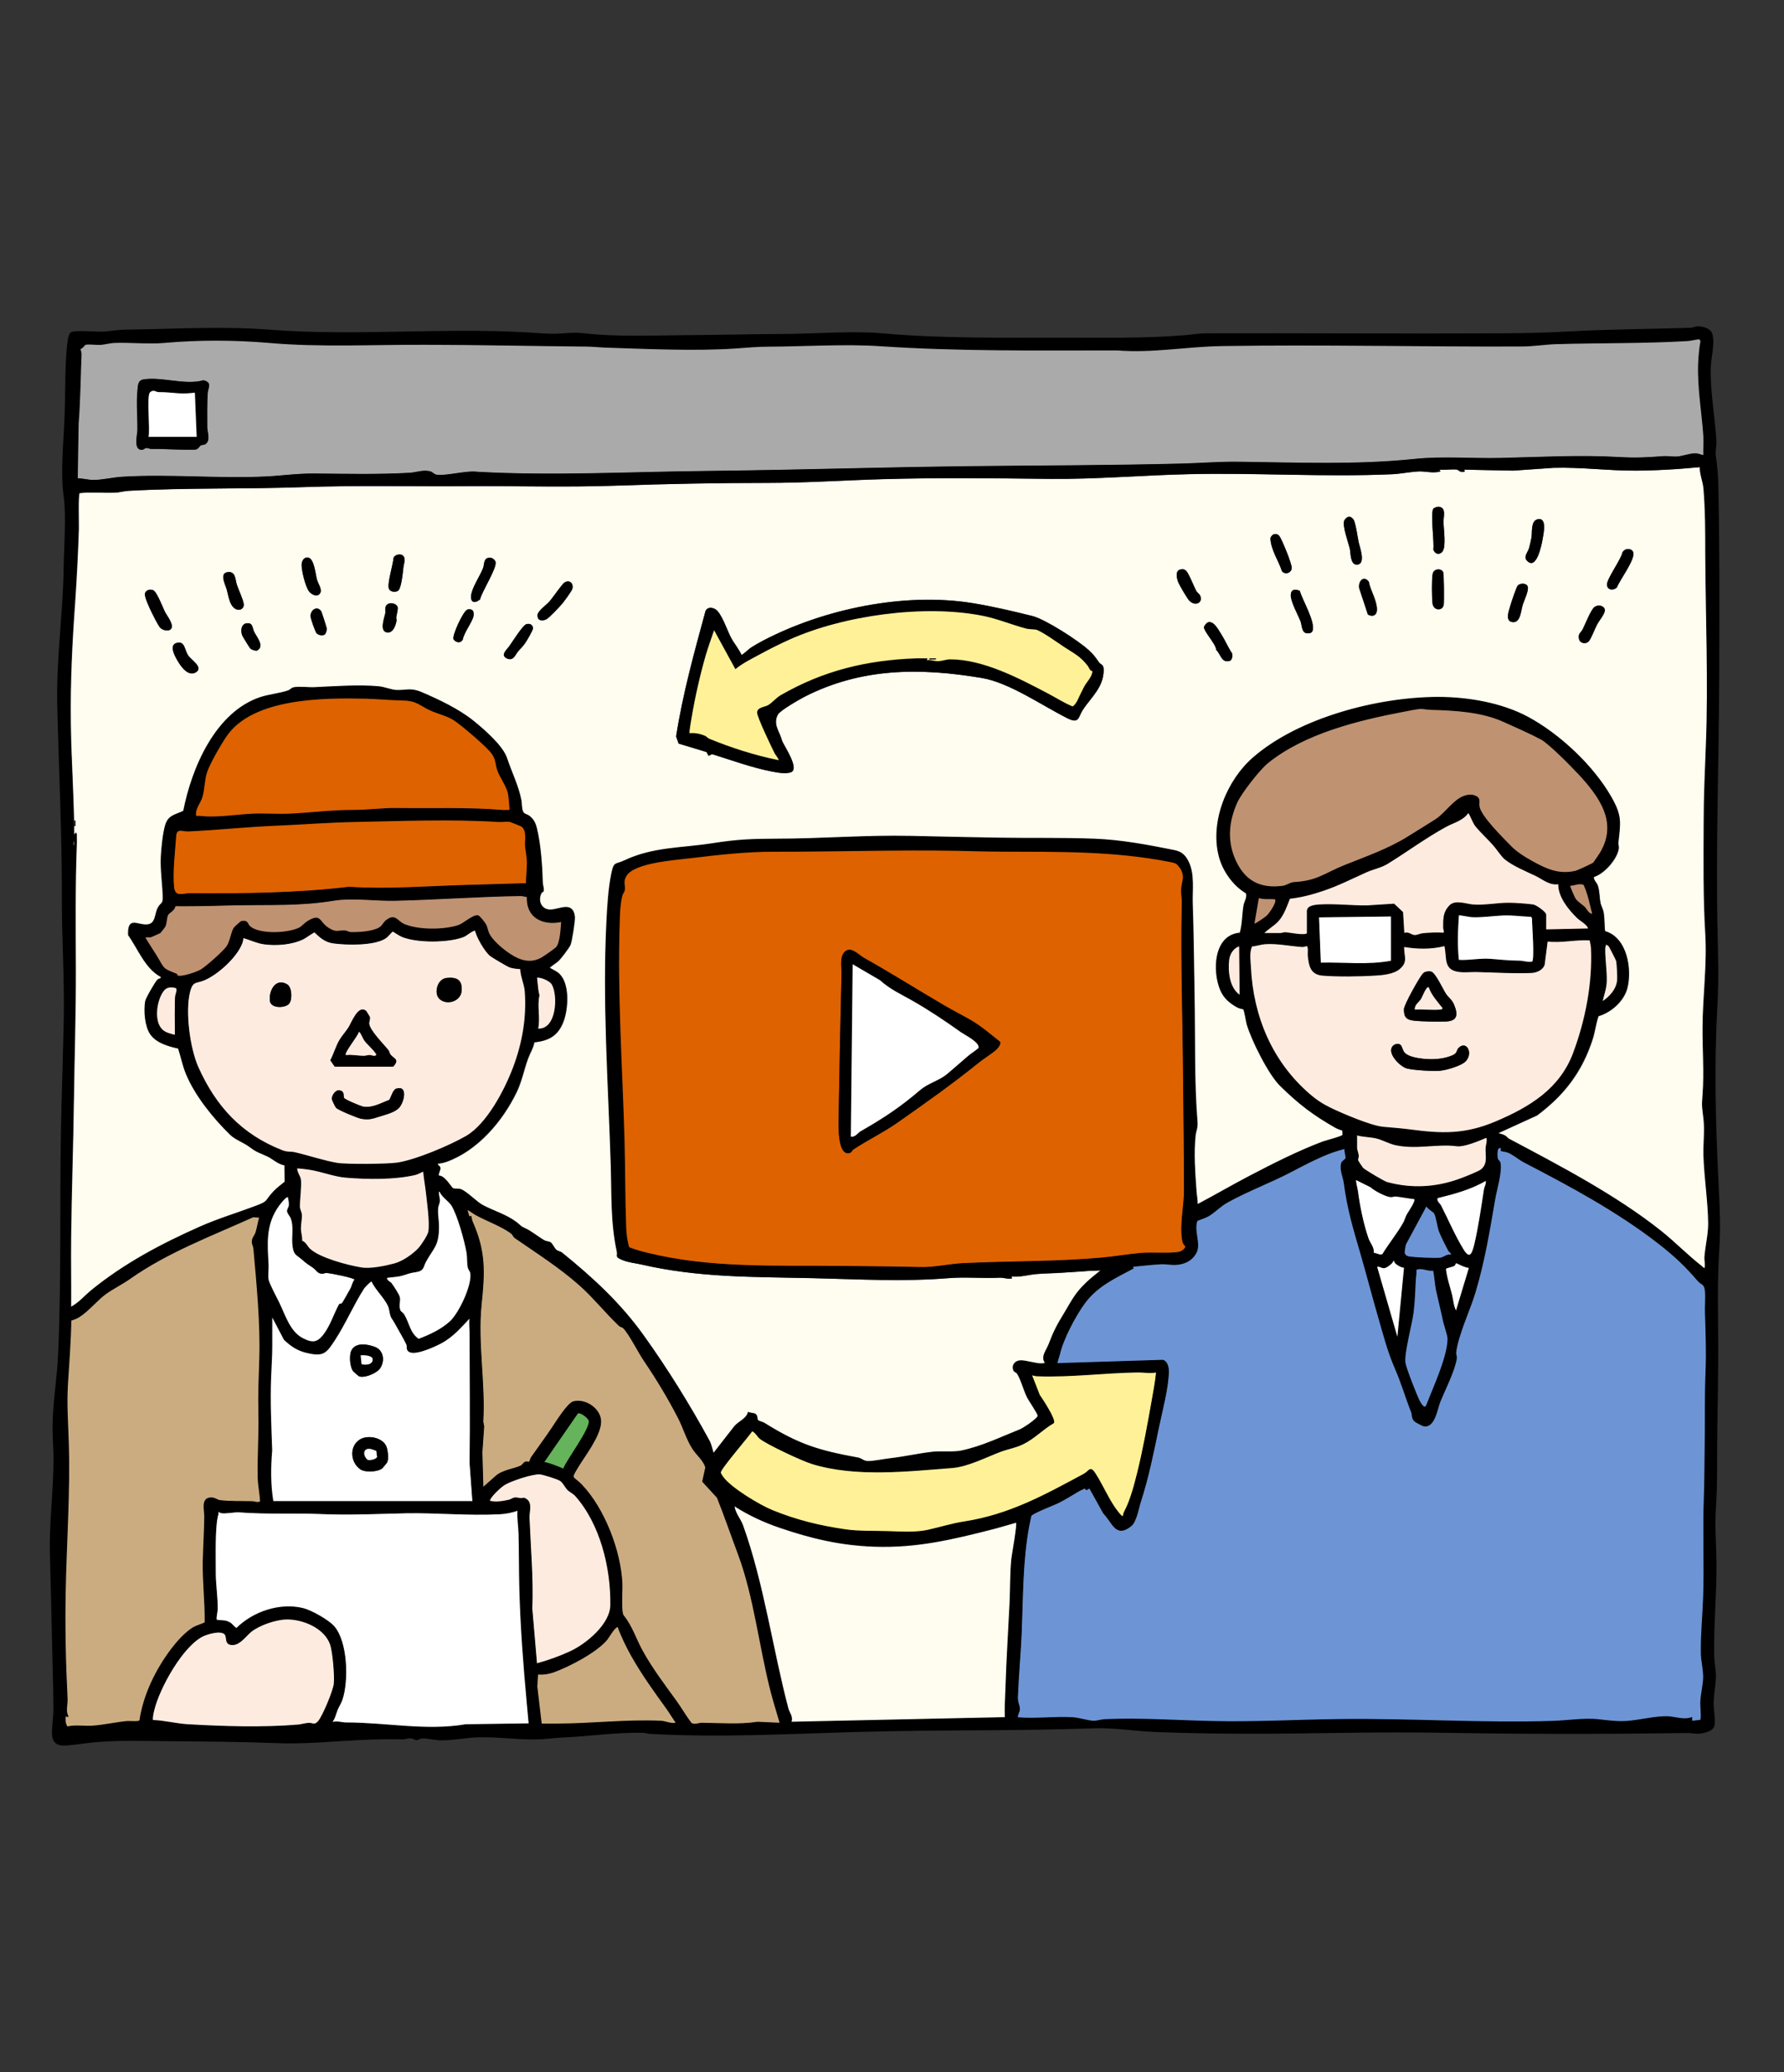
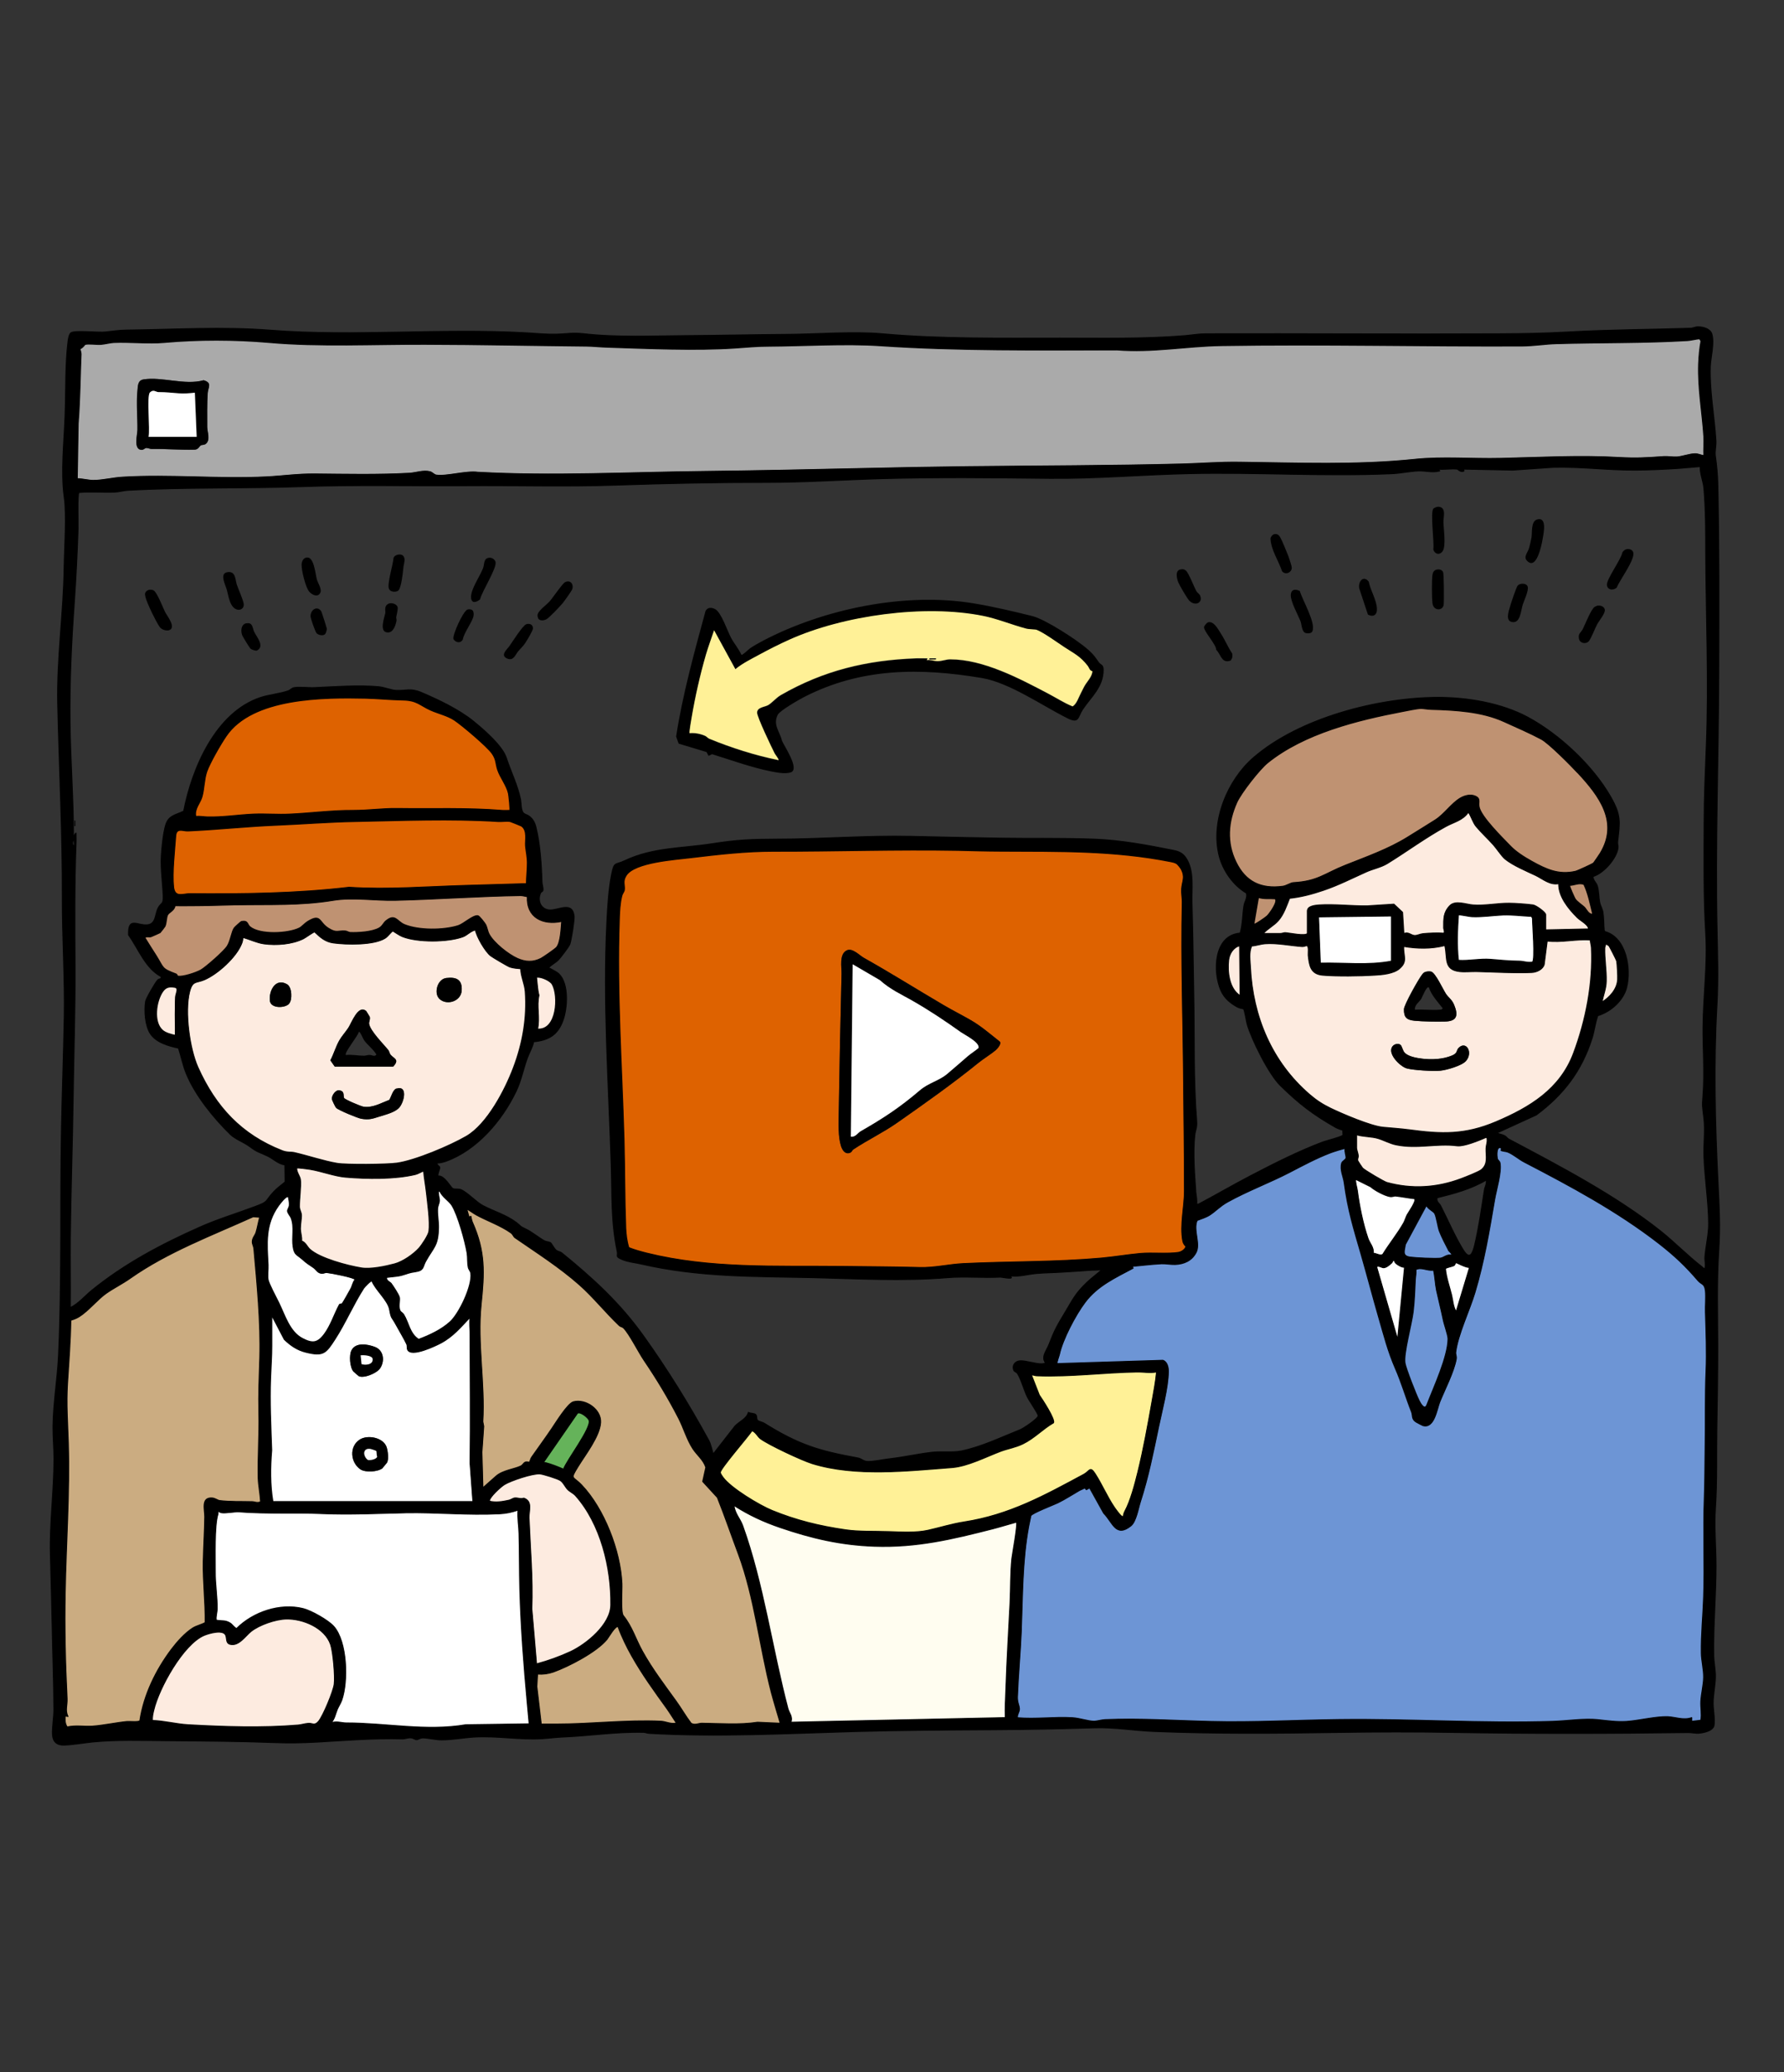
<svg xmlns="http://www.w3.org/2000/svg" id="_レイヤー_2" data-name="レイヤー 2" viewBox="0 0 177.63 206.21">
  <rect x="0" y="0" width="177.63" height="206.21" fill="#333333" stroke="none" />
  <defs>
    <style>
      .cls-1 {
        fill: none;
      }

      .cls-2 {
        fill: #cbac81;
      }

      .cls-3 {
        fill: #6d95d5;
      }

      .cls-4 {
        fill: #aaa;
      }

      .cls-5 {
        fill: #de6200;
      }

      .cls-6 {
        fill: #bf9272;
      }

      .cls-7 {
        fill: #fdebe0;
      }

      .cls-8 {
        fill: #fff;
      }

      .cls-9 {
        fill: #fffdf0;
      }

      .cls-10 {
        fill: #65b35a;
      }

      .cls-11 {
        fill: #fff197;
      }

      .cls-12 {
        stroke: #000;
        stroke-linecap: round;
        stroke-linejoin: round;
        stroke-width: .1px;
      }
    </style>
  </defs>
  <g id="_デザイン" data-name="デザイン">
    <g>
      <g>
-         <path class="cls-9" d="M169.38,46.42c-.05.76.3,1.52.37,2.26.18,2.16.17,4.32.18,6.45.03,6.22.31,12.91.06,19.08-.1,2.6-.22,5.15-.22,7.76,0,3.64-.06,7.39.16,10.98.19,3.12-.26,6.21-.27,9.31-.01,2.19.18,4.52,0,6.73-.1,1.23-.04,1.21.09,2.4s-.04,2.47,0,3.69c.07,2.17.45,4.55.47,6.73,0,1.06-.29,2.26-.37,3.32-.03.4.11.76,0,1.15-.16.04-.18-.07-.28-.14-1.45-1.12-2.76-2.49-4.16-3.59-4.5-3.56-10.07-6.46-15.11-9.14-.14-.07-.23-.24-.4-.33-.23-.12-.55-.18-.8-.26l3.96-1.81c2.71-2.02,4.51-4.36,5.55-7.64.24-.75.3-1.5.57-2.24,1.27-.37,2.54-1.5,2.87-2.8.47-1.86-.02-4.97-2.15-5.56l-.08-.11c-.06-.57-.04-1.26-.13-1.81-.06-.35-.27-.69-.32-.97-.1-.5-.08-1.17-.25-1.69-.1-.32-.45-.56-.41-.91,1.04-.31,2.33-1.77,2.48-2.83.03-.22-.06-.42-.04-.6.23-2.03.36-2.65-.68-4.48-1.77-3.11-5.13-6.26-8.29-7.95-2.62-1.4-5.99-1.97-8.93-1.96-5.96.02-13.79,2.05-18.36,6-2.59,2.24-4.28,6.32-3.41,9.77.37,1.49,1.39,2.93,2.71,3.7.15.45-.17.85-.24,1.25-.15.91-.12,1.86-.38,2.74-2.63.2-2.74,3.82-1.92,5.7.34.79.91,1.25,1.66,1.66.18.1.58.16.6.18.1.08.28,1.29.36,1.53.47,1.58,2.14,4.95,3.31,6.1,1.85,1.82,3.24,2.89,5.51,4.17.22.12.46.19.7.27l.02.48c-.04.16-1.7.58-2,.69-2.47.94-4.88,2.16-7.23,3.38-1.72.9-3.41,1.89-5.14,2.8l-.21.02c.07-.43-.06-.85-.08-1.25-.13-1.78-.29-3.81-.1-5.62.05-.49.24-.74.19-1.38-.33-4.09-.21-8.34-.29-12.45-.06-3.07-.07-6.14-.18-9.22-.05-1.38.22-3.01-.44-4.27-.33-.63-.69-.88-1.38-1.02-2.6-.52-5.24-1.02-7.9-1.12-3.12-.12-6.29-.05-9.41-.1-2.96-.05-5.92-.11-8.86-.18-4.48-.1-8.93.27-13.38.28-2.47,0-3.9.06-6.37.45-3.05.48-5.88.35-8.73,1.69-.99.46-1.05.06-1.31,1.36-.29,1.42-.4,3.22-.47,4.68-.41,8.04.18,16.22.43,24.24.09,2.98-.03,5.68.6,8.62.1.46-.24.48.5.79.62.26,1.25.3,1.87.44,5.75,1.33,11.23,1.22,17.09,1.36,4.49.1,8.97.36,13.45,0,1.69-.14,3.48.04,5.19-.05.2-.01,1.04.19,1.14.06l-.09-.18c.87.1,1.7-.17,2.55-.24s1.77-.07,2.65-.14,1.63-.09,2.5-.17c.47-.04.96,0,1.43-.09-.49.43-1.05.84-1.52,1.29-1.16,1.1-1.4,1.69-2.18,2.99s-1.04,1.74-1.6,3.2c-.22.57-.84,1.23-.32,1.84-.14.03-.25.06-.39.07-.58.03-1.58-.33-2.15-.3-.51.03-.84.46-.63.95.06.14.25.16.35.3.36.53.67,1.7.99,2.34.19.39,1.06,1.64,1.08,1.87.03.28-1.46,1.27-1.8,1.4-1.91.76-3.79,1.68-5.82,2.11-.82.17-2.04.02-2.92.13-1.38.16-2.79.48-4.24.65-.55.06-1.73.3-2.22.27-.39-.02-.62-.29-.95-.35-3.97-.72-5.92-1.33-9.35-3.47-.16-.1-.54-.17-.64-.28-.15-.17-.04-.41-.18-.56s-.55-.11-.74-.23c-.15.64-.93.92-1.34,1.38l-2.16,2.77c-.12-.4-.25-1-.44-1.36-1.94-3.55-4.16-7.14-6.53-10.44-2.32-3.23-5.03-5.72-8.11-8.22-.15-.12-.38-.13-.56-.27-.21-.16-.42-.66-.57-.75-.16-.09-.41-.08-.61-.19-.55-.31-1.35-.94-1.87-1.18-.62-.28-.41-.24-.92-.64-1.01-.77-2.25-1.11-3.31-1.67-.65-.35-1.54-1.32-2.19-1.59-.28-.12-.58,0-.81-.11s-.84-1.35-1.47-1.25c-.11-.15.19-.68.16-.86-.03-.16-.31-.21-.26-.43.29-.01.6-.08.88-.18,3.09-1.11,5.58-4.04,6.98-6.95.5-1.05.72-2.21,1.12-3.31.2-.54.54-1.07.63-1.63,1.5-.15,2.39-.68,2.92-2.11.45-1.23.61-3.65-.39-4.63-.24-.24-.56-.37-.85-.53-.05-.03-.19-.02-.12-.16.06-.11.72-.52.88-.69.23-.23,1.08-1.33,1.17-1.6.14-.4.46-2.37.42-2.76-.14-1.48-1.44-.66-2.33-.63-.96.03-1.4-.93-.99-1.73.06-.12.2-.08.22-.25.03-.29-.1-.55-.1-.83-.04-1.65-.19-3.79-.59-5.4-.12-.48-.3-.84-.7-1.14-.19-.15-.5-.17-.62-.39-.2-.34-.15-.89-.22-1.25-.28-1.44-.94-2.72-1.41-4.13-.41-1.24-2.29-2.85-3.32-3.69-1.42-1.15-3.48-2.13-5.18-2.85-1.05-.44-1.47-.16-2.47-.19-.49-.02-1.19-.32-1.76-.37-2.01-.17-4.34,0-6.36.09-.62.03-1.45-.09-2.03,0-.28.04-.39.25-.6.32-.79.27-1.93.39-2.75.66-4.48,1.48-6.83,7.05-7.66,11.31-.81.4-1.49.41-1.79,1.37-.24.77-.4,2.32-.44,3.16-.06,1.29.13,2.6.19,3.88.04.94-.2.64-.51,1.24-.34.64-.19,1.59-1.09,1.67-.99.08-1.91-.86-1.85,1,1,1.39,1.68,3.33,3.27,4.16l-.06.19c-.11.02-.23.06-.31.14-.21.2-1.15,1.84-1.2,2.12-.15.93-.05,2.41.47,3.21.58.89,1.82,1.23,2.8,1.44.28.84.44,1.72.78,2.54.9,2.16,2.73,4.43,4.38,6.04.5.49,1.36.79,1.91,1.2.84.63.93.54,1.82.97.55.26,1.05.79,1.71.87l.02,1.7c-.39.33-.79.6-1.14.98-.93,1-.42.94-1.85,1.47-1.81.68-3.74,1.26-5.51,2.05-3.84,1.71-7.46,3.62-10.72,6.26-.71.57-1.31,1.33-2.17,1.75.02-2.32-.03-4.65,0-6.97.05-4.57.22-9.3.28-13.93.06-4.31.2-8.57.19-12.91-.02-4.16-.06-8.33.1-12.44.01-.32-.02-.65,0-.97-.37.25-.11.91-.18,1.29-.31-.14-.08-.55-.08-.79,0-3.84-.29-7.64-.34-11.45-.06-4.04.14-8.04.43-12.06.17-2.41.29-4.89.37-7.29.02-.5-.08-3.48.09-3.6,1.18-.11,2.37,0,3.56-.04.39-.02.9-.16,1.29-.18,5.74-.32,11.64-.16,17.43-.37,5.32-.19,10.8-.05,16.14-.09,5.06-.04,10.08.12,15.14-.06,4.96-.18,9.96-.27,14.95-.27,3.82,0,7.62-.26,11.43-.37,5.58-.16,11.06-.09,16.68-.03,4.64.05,9.28-.37,13.93-.47,6.69-.15,13.4.3,20.11.01.87-.04,1.83-.24,2.67-.28.72-.03,1.44.22,2.17,0l-.18-.18c.59.06,1.33-.08,1.9,0,.12.02.31.36.69.19l-.05-.19,4.89.1,4.05-.28c2.8-.08,5.42.29,8.22.28,1.4,0,2.86-.08,4.24-.17.75-.05,1.51-.14,2.26-.19ZM142.74,50.6c-.35.37.1,3.39-.02,4.08.14.46.61.59.92.19.36-.48.11-2.22.09-2.86-.02-.57.32-1.47-.45-1.58-.14-.02-.45.08-.53.17ZM134.3,51.42c-.16.01-.39.22-.45.37-.22.51.41,2.19.55,2.81.09.39.03,1.69.78,1.58.83-.13.19-1.77.09-2.27-.14-.66-.21-1.4-.43-2.06-.07-.2-.33-.46-.54-.44ZM153.02,51.7c-.6.18-.46,1.33-.53,1.77-.05.29-.16.77-.24,1.05-.13.46-.58.87-.22,1.26.95,1.03,1.45-1.53,1.55-2.06.1-.59.53-2.36-.56-2.03ZM126.83,53.17c-.15.04-.32.25-.34.4.04,1.14.79,2.19,1.15,3.27.31.4.95.18.97-.32.01-.17-.25-.94-.33-1.15-.15-.42-.63-1.6-.84-1.93-.14-.23-.34-.35-.62-.27ZM161.97,54.65c-.17.04-.33.17-.42.32-.13.71-1.63,2.7-1.54,3.27.08.51.65.53.98.23.28-.74,1.84-2.79,1.64-3.49-.08-.28-.39-.38-.65-.33ZM40.13,55.3c-.23-.24-.87-.11-.95.25-.04.62-.66,2.58-.45,3.05.14.31.64.37.9.19.34-.22.49-1.95.55-2.43.04-.29.26-.75-.05-1.06ZM30.54,55.48c-.35.05-.49.43-.5.73-.02.57.38,2.23.76,2.67.28.33.87.61,1.11.09.16-.35-.24-.91-.35-1.31-.15-.54-.28-2.29-1.01-2.18ZM48.78,55.5c-.67,0-.54.64-.68,1.03-.27.7-.9,1.63-1.12,2.39-.24.82.07,1.32.82.73.16-.76,1.71-3.13,1.54-3.73-.06-.22-.33-.42-.56-.42ZM117.51,56.68c-.52.15-.34.88-.19,1.26.11.29.9,1.64,1.11,1.85.58.58,1.39.21,1.07-.52-.08-.17-.28-.29-.38-.45-.24-.43-.75-1.77-1.02-2.02-.17-.16-.36-.18-.58-.11ZM143.07,56.68c-.26.05-.39.25-.43.5-.08.54-.07,2.29,0,2.85.09.78,1,.77,1.11.18.06-.3.03-3.09-.05-3.27-.11-.24-.38-.31-.62-.26ZM22.6,56.95c-.75.15-.16,1.24-.02,1.73.17.62.29,1.81,1.06,1.99.35.09.66-.18.63-.54-.05-.47-.53-1.45-.7-1.98-.15-.48-.1-1.38-.97-1.2ZM136.2,61.16c.53.29.93.03.9-.57-.04-.93-.64-1.79-.81-2.7-.52-.69-1.09-.03-.95.67l.86,2.6ZM53.64,61.62c.18.18.54.12.75.01.31-.16,1.36-1.28,1.62-1.6.19-.23.92-1.21.97-1.43.14-.53-.26-.93-.75-.65-.28.16-1.19,1.52-1.52,1.9-.31.35-1.19.96-1.2,1.38,0,.11.04.32.12.39ZM151.14,58.25c-.15.15-.67,1.72-.76,2.05-.14.49-.56,1.53.24,1.61s.82-1.15,1.01-1.75c.14-.43.61-1.39.49-1.78-.11-.36-.73-.38-.97-.13ZM16.98,62.63c.41-.41-.38-1.36-.57-1.74-.21-.44-.78-1.9-1.11-2.12-.29-.19-.76-.08-.87.26s.47,1.51.65,1.89.59,1.17.81,1.49c.19.27.82.47,1.07.22ZM129.42,58.8c-.46-.22-.87-.17-.9.39-.04.63.71,1.97.97,2.63.13.33.11,1.11.57,1.18.2.03.52.03.61-.19.37-.86-1.01-3.11-1.25-4.02ZM108.35,64.65c-1-.92-4.27-3.03-5.55-3.35-1.94-.49-3.97-.96-5.93-1.28-6.79-1.11-14.83.56-20.9,3.73-.4.21-.91.5-1.28.75-.17.12-.78.71-.87.65-.27-.6-.72-1.11-1.03-1.69-.36-.67-.97-2.53-1.58-2.85-.36-.19-.76-.21-.96.18-1.12,4.12-2.27,8.25-2.93,12.49l.25.71,2.78.84.2.38.35-.17c1.9.59,3.9,1.33,5.85,1.71.58.11,1.43.29,1.99.1.93-.31-.69-2.65-.88-3.15-.22-.93-.93-1.58-.42-2.58.2-.4,2.14-1.51,2.65-1.78,5.67-2.9,11.5-2.91,17.66-1.88,2.75.46,6.01,2.75,8.53,4.01,1.21.6,1.05-.1,1.55-.86.84-1.26,2.06-2.23,2.06-3.95,0-.59-.28-.49-.47-.76-.41-.58-.53-.76-1.07-1.26ZM38.52,60.19c-.25.27-.11.64-.15.84-.09.44-.65,1.9.26,1.91.55,0,.78-.74.86-1.18.02-.11-.05-.23-.03-.33.03-.23.16-.77.15-.94-.04-.42-.78-.63-1.08-.3ZM159.12,60.27c-.1.01-.25.07-.34.13-.35.21-.95,1.75-1.19,2.22-.19.37-.49.42-.37.98.09.43.66.53.95.25.25-.24.66-1.35.86-1.72s.82-1.1.76-1.45c-.05-.3-.39-.44-.67-.4ZM32.38,63.1c.07-.07.17-.43.16-.54,0-.09-.49-1.6-.53-1.67-.36-.65-1.09-.25-1.09.44,0,.22.47,1.54.59,1.68.18.21.66.31.87.1ZM47.05,60.74c-.12-.12-.37-.14-.53-.07-.41.18-1.49,2.51-1.37,2.93.21.35.72.46.93.04.12-.7.96-1.75,1.07-2.35.03-.16.02-.44-.1-.55ZM120.28,61.93c-.13.04-.36.31-.4.44-.11.39,1.2,1.72,1.21,2.3.48.47.53,1.39,1.42,1.07.18-.19.23-.47.16-.72-.41-.62-.7-1.32-1.1-1.94-.28-.44-.72-1.32-1.3-1.15ZM24.54,62.03c-.55.1-.59.78-.42,1.21.05.12.75,1.26.81,1.31.12.1.49.24.65.2.8-.41,0-1.32-.27-1.86-.19-.36-.12-.97-.77-.85ZM52.39,62.12c-.35.11-1.4,1.78-1.69,2.19-.22.31-.96.91-.2,1.23.63.26.81-.4,1.08-.72.23-.27.48-.49.68-.79.17-.25.81-1.31.8-1.51-.02-.38-.34-.5-.68-.4ZM17.62,63.97c-.84.19-.22,1.32.04,1.76.34.58,1.07,1.66,1.86,1.16.74-.47-.46-1.21-.76-1.62-.41-.57-.32-1.49-1.15-1.3ZM7.5,82.21v-.55h-.09v.55h.09Z" />
        <path class="cls-3" d="M149.47,114.47c.08.09.51.11.69.18.59.24,1.05.69,1.61.98,4.61,2.39,9.31,4.92,13.45,8.13,1.56,1.21,2.61,2.2,3.88,3.69.34.39.65.26.73,1.02.07.66,0,1.46,0,2.11.06,1.96.14,3.95.06,5.89-.1,2.51-.03,5.09-.09,7.66-.03,1.61-.02,3.3-.08,4.9-.13,3.31.04,6.62-.07,9.87-.06,1.87-.26,3.73-.23,5.62.01.72.24,1.67.23,2.39s-.24,1.63-.28,2.4c-.03.63.1,1.26,0,1.88l-.91.11v-.37c-.79.29-1.6-.06-2.36-.09-1.2-.06-2.9.39-4.14.47-1.01.06-1.92-.08-2.87-.18-1.3-.13-3.01.13-4.41.17-7.08.23-14.17-.27-21.31-.18-4.3.05-8.58.3-12.82.19-3.48-.09-7.06-.34-10.51-.18-.32.01-.79.17-1.11.16-.57-.01-1.43-.31-2.12-.35-1.83-.11-3.68.16-5.49,0-.05-.33.2-.55.2-.88,0-.36-.22-.64-.2-1.2.08-2.15.29-4.29.38-6.45.15-3.52.1-7.05.74-10.51.07-.36.15-.71.22-1.07.14-.26,2.27-1.07,2.69-1.28.75-.37,1.45-.83,2.13-1.22.17-.1.38-.15.54-.27l.17.18.32-.18,1.4,2.52c.92.93,1.19,2.46,2.71,1.26.53-.42.73-1.73.94-2.38.82-2.55,1.27-4.88,1.82-7.49.34-1.6.96-3.88.97-5.49,0-.4-.12-.98-.55-1.11l-10.52.33c-.07-.08.19-.76.22-.91.32-1.49,1.6-3.93,2.56-5.2,1.24-1.64,3.01-2.44,4.78-3.39l-.09-.18c.96-.09,1.94-.21,2.91-.26.4-.02,1.03.09,1.38.07.88-.04,1.63-.36,2.06-1.17.47-.88-.3-2.25.11-3.21.37-.14.9-.31,1.23-.52.6-.39,1.05-.91,1.81-1.32,2-1.1,4.18-1.91,6.18-2.95,1.3-.67,2.67-1.41,4.06-1.94.17-.06,1.42-.47,1.47-.42-.1.27.12.76.08.95-.04.17-.37.3-.43.5-.19.66.17,1.33.25,1.93.38,2.8.93,4.54,1.69,7.16.61,2.09,1.16,4.2,1.75,6.27.52,1.82.89,3.33,1.66,5.08.62,1.41,1.03,2.87,1.6,4.3.14.36-.02.72.46,1.02.06.04.63.34.67.35,1.14.35,1.4-1.64,1.68-2.34.49-1.23,1.42-2.99,1.64-4.26.05-.3-.08-.48-.05-.69.21-1.74,1.39-4.19,1.91-5.93.91-3.03,1.43-6.16,1.97-9.29.17-.98.7-2.72.53-3.62-.04-.2-.23-.26-.27-.46s-.12-1.17.32-1.06c.15.04.06.25.07.26Z" />
        <path class="cls-5" d="M117.14,85.93c.09.05.38.42.44.53.44.84.11,1.17.05,1.97-.03.44.07.91.06,1.31-.13,5.92.08,11.69.13,17.6.03,3.74.1,7.43.09,11.17,0,1.58-.45,3.38-.17,4.95.05.25.16.39.32.57-.09.31-.46.55-.77.59-1.06.16-2.62,0-3.77.1-1.29.12-2.58.34-3.87.46-4.57.41-9.16.33-13.75.55-1.45.07-2.88.43-4.33.39-2.57-.07-5.25-.08-7.84-.11-6.54-.07-13.01.25-19.35-1.32-.61-.15-1.22-.32-1.8-.55-.2-.64-.28-1.3-.31-1.96-.11-2.95-.09-5.91-.17-8.86-.21-7.24-.72-14.47-.47-21.77.03-.79.07-1.66.25-2.42.05-.2.23-.42.25-.56.08-.5-.21-.86.19-1.48.86-1.31,4.94-1.57,6.45-1.76,2.73-.34,5.47-.65,8.21-.64,6.1,0,12.23-.2,18.35-.09,1.45.03,2.89.07,4.33.08,5.75.03,11.18-.07,16.86,1.04.2.04.41.09.59.19ZM99.52,103.63c-.93-.74-1.86-1.54-2.89-2.13-.91-.52-1.75-.94-2.67-1.48-2.68-1.57-5.23-3.18-7.94-4.7-.47-.27-1.16-1.03-1.72-.74-.77.39-.5,1.64-.51,2.34-.11,4.61-.21,9.3-.28,13.93-.01.97-.07,2.24.22,3.18.13.43.44.91.95.67.15-.07.17-.23.27-.3,1.47-.97,2.96-1.67,4.4-2.68,2.73-1.91,5.49-3.86,8.07-5.95.52-.42,1.25-.86,1.71-1.25.16-.13.67-.7.39-.89Z" />
        <path class="cls-4" d="M169.65,45.32c-.3-.04-.56-.19-.87-.19-.51,0-1.28.28-1.79.32-.38.03-.95-.07-1.34-.04-1.72.12-2.69.19-4.44.09-3.97-.23-7.85,0-11.8.09-2.86.07-5.73-.2-8.58.1-5.78.6-11.63.36-17.43.28-1.96-.02-3.78.13-5.72.18-7.13.19-14.24.18-21.32.26-3.54.04-7.06.11-10.6.19-5.34.12-10.53.23-15.77.29-7.42.09-14.95.49-22.41.08-1.17-.16-3.07.43-4.15.28-.2-.03-.39-.27-.6-.33-.69-.18-1.4.11-2.07.15-3.14.17-6.28.1-9.41.07-1.79-.02-3.1.2-4.81.29-4.75.24-9.62-.25-14.35.03-.9.05-1.99.32-2.89.32-.49,0-1.11-.16-1.61-.17l.09-5.49c.18-2.31.2-4.6.29-6.91,0-.19-.08-.36-.11-.54.23-.02.49-.42.53-.43.34-.09,1.13.03,1.55,0s.92-.17,1.29-.19c1.62-.07,3.42.14,4.99,0,3.46-.31,7.04-.3,10.5,0,4.96.44,10.47.17,15.5.18,5.38.02,10.7.14,16.06.18.71,0,1.38.08,2.12.11,3.95.12,8.83.35,12.73.08,1.23-.09,2.06-.18,3.31-.18,3.5-.01,7.65-.28,11.07-.05,7.83.52,15.74.42,23.61.42,3.52.29,6.96-.38,10.41-.43,9.92-.15,20.03.08,29.91.04,1.24,0,2.29-.19,3.41-.23,4.32-.13,8.74-.05,13.08-.31.37-.02.81-.14,1.19-.18l.15.22c-.15.74-.22,1.54-.24,2.29-.08,2.47.36,4.77.52,7.21.04.62-.03,1.26,0,1.89ZM19.98,44.33c.14-.08.35-.02.53-.17.47-.39.13-1.19.13-1.67,0-1.05-.02-2.38.05-3.4.04-.54.47-1-.41-1.25-1.89.53-4.16-.38-5.99-.08-.59.1-.55.66-.6,1.15-.12,1.25.02,2.61,0,3.88,0,.5-.42,1.95.42,1.98.21,0,.3-.17.46-.19s.35.1.55.1c1.42-.02,2.85.11,4.25.07.39-.01.48-.34.62-.42Z" />
        <path class="cls-2" d="M25.86,121.13c-.15.49-.22,1.03-.37,1.52-.09.31-.37.53-.37.93,0,.23.14.45.16.67.31,3.49.69,7.36.59,10.86-.06,1.96-.13,3.55-.09,5.53.05,2.13-.11,4.3-.07,6.44.02.74.2,1.61.24,2.36-.32.18-.57,0-.87,0-1.07-.02-2.18.02-3.21-.11-.21-.03-.44-.24-.76-.26-1.12-.07-.71,1.19-.72,1.88-.03,1.48-.13,2.96-.15,4.44-.04,2.03.22,4.05.19,6.08-.39.22-.84.29-1.23.54-.8.5-1.56,1.36-2.13,2.12-1.55,2.06-2.76,4.54-3.14,7.1-.11.17-1.02.06-1.3.09-1.1.11-2.32.38-3.42.46-.84.06-1.7-.1-2.52.08-.24-.35-.22-.69-.2-1.1l.28.05c-.31-.59-.06-1.11-.09-1.76-.18-3.52-.26-7.1-.19-10.61.09-4.88.46-9.84.31-14.83-.06-2.03-.2-3.87-.08-5.94.13-2.1.3-4.18.33-6.29.29-.09.55-.18.81-.34.94-.59,1.86-1.75,2.73-2.35.73-.51,1.62-.95,2.38-1.49,3.72-2.62,8.08-4.24,12.24-6.12l.65.05Z" />
        <path class="cls-2" d="M47.41,120.89c1.08.6,2.44,1.06,3.49,1.81.19.13.26.38.39.47,2.18,1.5,4.45,2.94,6.43,4.7,1.38,1.23,2.59,2.74,3.97,4.06.1.09.3.1.42.23.58.58,1.49,2.41,2.04,3.22,1.28,1.89,2.4,3.73,3.45,5.78.49.96.82,2.12,1.41,3.02.41.63,1.04,1.1,1.29,1.85l-.31,1.41,1.46,1.59c.74,1.88,1.4,3.78,2.1,5.65,1.6,4.29,2.1,9.27,3.28,13.78.27,1.02.59,2.03.88,3.04l-2.26-.1c-1.85.27-3.69.11-5.53.1-.33,0-.71.24-1.09,0-.54-.71-.98-1.49-1.5-2.21-1.16-1.61-2.36-3.19-3.35-4.96-.68-1.22-1.02-2.45-1.9-3.54-.28-.34-.12-2.56-.14-3.18-.14-3.27-1.76-7.46-4.01-9.82-.88-.92-1.18-.49-.36-1.83.72-1.18,2.17-3.01,2.25-4.4.07-1.3-1.49-2.37-2.7-2.05-.58.15-1.76,2.08-2.15,2.65-.64.95-1.35,1.9-2.02,2.87-.11.16-.12.36-.23.51-.55-.19-.54.21-.84.36-.67.33-1.81.42-2.48,1.02l-1.3,1.15-.1-3.55.18-2.57-.09-.47c.23-3.83-.56-7.82-.17-11.62.33-3.2.44-5.27-.88-8.26-.07-.16-.09-.38-.14-.55l-.18.09-.23-.83c.32.18.61.41.94.59Z" />
        <path class="cls-7" d="M47.35,92.54c.12.69.98,2.16,1.52,2.59.19.15,1.71,1.05,1.92,1.12.33.11.73.13,1.08.17,0,.76.39,1.53.45,2.27.19,2.59-.25,5.14-1.17,7.57-.83,2.21-2.61,5.63-4.69,6.84-1.61.94-5.12,2.42-6.92,2.67-.98.13-5.05.18-5.97.02-1.35-.24-2.91-.77-4.26-1.07-.34-.08-.7,0-1.2-.19-4.07-1.59-6.63-4.36-8.39-8.3-.84-1.87-1.33-5.54-.83-7.51.29-1.15.65-.85,1.47-1.2,1.33-.57,3.21-2.26,3.73-3.64.07-.17.1-.39.12-.57.71.2,1.33.53,2.09.63,1.23.17,2.78.05,3.91-.5.23-.11,1.02-.7,1.14-.68.57.54,1.05.98,1.86,1.09,1.29.18,4.03.24,5.15-.47.29-.19.48-.52.77-.72.32.19.63.43.98.57,1.5.58,4.44.57,5.97.02.46-.16.79-.6,1.29-.69ZM43.69,99.33c.7.79,2.21.34,2.28-.76s-.55-1.36-1.53-1.25c-.9.11-1.23,1.46-.75,2ZM28.78,99.89c.34-.37.31-1.64-.19-1.93-1.15-.69-1.83.64-1.72,1.63.08.79,1.49.76,1.91.31ZM36.44,100.59c-.77-.64-1.45,1.2-1.74,1.66-.27.42-.67.85-.92,1.29-.36.63-.55,1.33-.88,1.97l.44.63h5.81c.68-.72.07-.8-.25-1.18-.11-.13-.12-.34-.23-.47-.47-.59-1.8-1.9-1.91-2.61-.03-.21.13-.4.06-.7-.01-.04-.35-.57-.37-.6ZM39.48,108.33c-.35.11-.53.84-.71,1.13-.82.31-1.71.84-2.61.67-.25-.05-1.84-.71-1.9-.87-.1-.28.08-.65-.45-.75-.39-.08-.78.51-.76.86,0,.11.34.8.42.88.21.23,2.15,1.03,2.51,1.09.77.13,1.12,0,1.78-.21.6-.19,1.54-.41,1.98-.88.51-.55.9-2.26-.25-1.91Z" />
        <path class="cls-8" d="M51.59,150.27c-.07.79.08,1.57.1,2.35.05,1.85.04,3.7.08,5.53.09,3.76.4,7.67.74,11.35l.19,2.07-6.32.09c-3.93.66-7.94-.18-11.9-.18-.47,0-.99-.22-1.52,0,.37-.4.44-.9.63-1.35.13-.3.34-.63.45-.93.65-1.85.56-5.83-.81-7.34-.55-.61-2.23-1.56-3.04-1.76-2.3-.57-4.96.33-6.61,1.97-.15.02-.47-.41-.64-.52-.52-.34-.85-.19-1.4-.3-.06-.39.08-.75.09-1.14.02-1.21-.2-2.44-.19-3.69.01-1.39-.1-4.56.27-5.73.03-.09,0-.22,0-.32.15.09.21.17.41.19.44.05,1.23-.13,1.75-.09,2.77.21,5.44.05,8.21.17,2.74.11,5.56-.02,8.31-.08,3.03-.07,6.22.25,9.32.1.69-.03,1.23-.16,1.89-.37Z" />
        <path class="cls-7" d="M130.39,108.92c-3.74-3.22-5.64-7.75-5.88-12.66-.03-.7-.17-1.44.12-2.11.45-.03.9-.19,1.35-.23,1.14-.08,2.52.2,3.69.28.16.01.3-.06.45-.09.24.05.12.73.15.96.11,1.04.23,1.87,1.43,1.98,1.41.13,3.73.1,5.16,0,.78-.05,1.9-.15,2.49-.65.85-.74.36-1.25.42-2.21,1.38.22,2.74.26,4.1-.09.29,1.25-.15,2.41,1.48,2.59.51.06,1.15-.02,1.65,0,1.86.04,3.69.17,5.53.09.47-.02,1.1-.31,1.23-.8l.3-2.33c1.43.18,2.85-.21,4.29-.1.02.25.11.55.12.79.16,3.5-.55,7.17-1.78,10.47-1.34,3.6-4.35,5.42-7.73,6.84-3.09,1.31-5.4,1.23-8.66.79-.95-.13-1.67-.16-2.6-.25-1.22-.12-4.03-1.32-5.21-1.89-.82-.4-1.4-.78-2.09-1.37ZM141.96,96.71c-.16.04-.23.1-.33.22-.35.42-1.83,3.05-1.84,3.49-.02.82.27,1.07,1.04,1.15.85.09,2.17.1,3.03.08,1.23-.02,1.35-.62.93-1.65-.23-.56-.56-.71-.82-1.11-.31-.46-1.06-2.12-1.48-2.21-.15-.03-.38-.02-.53.02ZM139.47,104c-.2-.19-.58-.12-.76.06-.71.7.67,2.07,1.35,2.26s2.64.3,3.35.23c.62-.06,2.13-.49,2.55-.96.74-.83.05-2.03-.7-1.34-.31.29-.07.53-.69.79-.9.38-2.03.43-2.99.31-.53-.06-1.42-.21-1.76-.64-.14-.18-.24-.6-.35-.71Z" />
        <path class="cls-9" d="M101.21,151.47c.15.17-.41,3.19-.46,3.64-.15,1.48-.11,2.98-.18,4.43-.13,2.83-.32,5.68-.41,8.5-.03.96-.1,1.93-.06,2.89l-21.36.46c.22-.56-.17-.91-.29-1.36-1.57-5.96-2.43-12.42-4.5-18.19-.25-.71-.8-1.23-.87-2.03,1.46.94,2.95,1.63,4.59,2.19,3.17,1.08,6.04,1.75,9.38,1.87,4.21.15,7.78-.71,11.82-1.74.78-.2,1.56-.45,2.34-.66Z" />
        <path class="cls-6" d="M157.08,76.89c2.13,2.3,4.12,4.91,2.23,8.02-.07.11-.61.92-.66.96-.11.11-1.58.78-1.8.83-1.67.38-2.9-.19-4.33-.98-.79-.43-1.6-.95-2.18-1.56-.76-.8-2.89-2.87-3.09-3.87-.1-.49.19-.83-.4-1.08-.48-.2-1.06-.04-1.49.22-.89.54-1.55,1.57-2.47,2.16-.89.57-1.83,1.14-2.73,1.7-1.94,1.21-4.13,1.97-6.23,2.81-2.11.84-2.72,1.59-5.19,1.73-.24.01-.69.31-1.03.36-2.2.29-3.71-.46-4.67-2.42-.95-1.95-.78-3.98.09-5.94.42-.94,2.25-3.28,3.07-3.94,3.64-2.94,8.93-4.24,13.44-5.1.43-.08,1.45-.3,1.82-.3.28,0,.63.08,1.01.09,2.4.07,5.06.21,7.27,1.22,1.16.53,2.6,1.15,3.7,1.74.78.42,2.95,2.62,3.62,3.34Z" />
        <path class="cls-8" d="M37.02,127.49c.33.86,1.58,1.91,1.75,2.82.19,1.01.2.69.63,1.49.28.51.87,1.52,1.08,1.97.08.18.01.38.09.55.36.78,2.75-.37,3.3-.66,1.22-.64,1.99-1.58,2.92-2.57-.09.57,0,1.13,0,1.71,0,4.28.05,8.54,0,12.82l.28,3.82h-19.92c-.28-1.69-.25-3.41-.12-5.12-.08-2.4-.2-4.76-.11-7.18.04-1.1.12-2.16.12-3.24,0-1,0-2,0-3l1.25,2.39c.63.6,1.29,1.06,2.14,1.27,1.75.43,2,.1,2.9-1.29,1.02-1.58,1.82-3.46,2.86-5.07.08-.12.7-.79.81-.71ZM35.2,136.5s.49.43.52.45c.53.24,1.78-.3,2.1-.75.51-.72.4-1.82-.49-2.16-.71-.27-1.92-.5-2.34.34-.25.48-.17,1.69.2,2.12ZM38.1,146.09s.41-.49.44-.53c.19-.33.08-1.15-.03-1.52-.32-1-1.92-1.29-2.71-.76-1.05.7-.9,2.26.08,2.94.49.34,1.76.27,2.23-.12Z" />
        <path class="cls-11" d="M115.14,136.53c-.09.98-.28,1.95-.45,2.92-.41,2.31-.85,4.76-1.42,7.07-.29,1.2-.72,2.82-1.29,3.88-.08.15-.13.35-.17.53-.16.12-.8-.83-.91-.98-.69-1.02-1.21-2.25-1.88-3.29-.52-.8-.56-.25-1.11.05-3.92,2.11-7.42,4.06-11.94,4.75-1.22.19-2.4.56-3.6.83s-2.68.18-3.94.13c-1.39-.05-2.9.02-4.27-.18-2.57-.38-4.9-.94-7.3-1.92-1.26-.52-4.11-2.22-4.9-3.31-.08-.11-.25-.36-.26-.48-.03-.35,2.8-3.6,3.16-4.16.39.16.55.58.84.8.85.63,4.14,2.16,5.17,2.48,4.3,1.33,9.46.74,13.91.39,1.56-.12,3.38-1.06,4.84-1.62.7-.26,1.48-.38,2.21-.74,1.14-.56,1.96-1.46,3.04-2.09.22-.31-1.15-2.39-1.41-2.76l-.79-2.02c.21,0,.39.09.59.1,3.34.12,6.56-.32,9.87-.38.66-.01,1.32.13,1.99,0Z" />
        <path class="cls-5" d="M50.76,80.64c-.26-.01-.52.02-.78,0-3.43-.27-6.96-.14-10.42-.19-1.52-.02-2.8.2-4.35.19-2.22,0-4.19.27-6.35.37-1.2.06-2.41-.06-3.6,0-1.59.07-3.01.33-4.6.28-.39-.01-.77-.09-1.16-.05-.16-.76.44-1.32.62-1.96.21-.75.2-1.72.47-2.49.31-.89,1.37-2.71,1.92-3.53,2.62-3.89,9.79-3.88,13.92-3.79,1.22.03,2.46.15,3.69.18,1.43.03,1.65.5,2.78,1.01.74.33,1.64.53,2.34.98.77.51,3.26,2.61,3.77,3.33.44.63.35,1.01.56,1.65.25.75.9,1.55,1.07,2.34.04.2.19,1.61.13,1.67Z" />
        <path class="cls-5" d="M52.42,87.92l-6.13.18c-3.86.12-7.66.44-11.53.18-5.23.62-10.61.68-15.86.64-.7,0-1.49.44-1.61-.68-.16-1.4.11-3.63.21-5.05.06-.9.7-.5,1.22-.52,2.95-.13,5.81-.44,8.77-.57,2.61-.11,5.23-.32,7.83-.37,4.74-.09,9.53-.3,14.3,0,.38.02.84-.05,1.19,0,.06,0,1.07.42,1.12.45.63.43.35,1.42.41,1.99s.18,1.09.18,1.66c0,.68-.1,1.38-.09,2.07Z" />
        <path class="cls-7" d="M15.16,171.21c-.02-.35.06-.68.14-1.02.51-2.18,2.92-6.55,5.01-7.44.49-.21,1.91-.62,2.16,0,.12.29,0,.76.41.88.87.25,1.55-.83,2.1-1.27.83-.66,2.44-1.22,3.5-1.24,1.66-.04,3.86.87,4.43,2.54.25.72.45,3.18.36,3.95-.09.71-1.09,3.15-1.56,3.7-.41.48-.61.17-1,.2-.32.03-.7.15-1.03.17-3.61.3-7.36.17-10.96-.03-1.19-.07-2.37-.39-3.57-.43Z" />
        <path class="cls-7" d="M130.18,92.86c-.12.39-1.91-.02-2.26-.03-.14,0-.3.08-.46.08-.57-.01-1.14,0-1.71,0,.45-.5,1.07-.79,1.51-1.3.54-.62.81-1.46,1.11-2.21,1.15-.13,2.26-.43,3.36-.79,1.51-.51,2.83-1.18,4.26-1.83.68-.31,1.48-.44,2.11-.84,1.94-1.2,3.79-2.57,5.82-3.68.8-.44,1.69-.59,2.26-1.43.3.42.45,1.04.78,1.43.5.6,1.18,1.23,1.7,1.81.31.35.84,1.16,1.17,1.42.81.65,2.13,1.2,3.06,1.64.7.33,1.42.99,2.28.81-.01,1.29.97,2.49,1.84,3.37.32.32.96.63,1.11,1.01.05.12-.02.17-.14.14l-4.11.09v-1.52c0-.23-.96-.92-1.25-.96-.56-.08-1.81-.16-2.39-.17-1.18-.02-2.42.26-3.6.17-.68-.05-1.76-.5-2.31.08-.64.68-.6,1.29-.6,2.18,0,.22.16.42,0,.55-.67-.05-1.4-.02-2.08.05-.28.03-.57.19-.82.18-.37-.02-.65-.41-1.07-.18l-.13-2.13-.86-.81-2.66.17c-1.52.02-3.28-.2-4.79-.09-.37.03-1.16.09-1.16.59v2.21Z" />
        <path class="cls-6" d="M52.5,89.23c-.11,2.11,1.57,2.88,3.42,2.48-.06.66-.1,2.07-.51,2.58-.13.16-1.33,1-1.56,1.11-.8.4-1.52.37-2.33.01-.92-.4-2.36-1.55-2.83-2.42-.16-.3-.2-.68-.34-.95-.09-.16-.63-.87-.78-.89-.49-.07-1.4.81-1.96.99-1.45.46-3.94.48-5.36-.11-.73-.31-.91-1.15-1.84-.36-.25.21-.33.51-.68.71-.7.39-2.08.47-2.87.44-.17,0-.33-.14-.48-.15-.77-.06-.86.25-1.69-.27-.97-.61-.72-1.5-2.07-.67-.27.17-.58.53-.83.65-1.12.55-3.9.68-4.9-.12-.3-.25-.17-.65-.84-.54-.08.01-.67.56-.74.65-.26.37-.37,1.28-.69,1.8-.3.48-2.09,2.06-2.61,2.37-.44.26-1.83.73-2.31.62-.08-.02-.07-.17-.18-.21-1.49-.56-1.19-.56-1.97-1.81-.38-.6-.78-1.2-1.14-1.81.17-.17.43-.05.62-.1.08-.02.86-.37.9-.4.03-.02.46-.57.48-.62.16-.33.11-.83.26-1.13s.71-.45.74-.93c.55.01,1.1,0,1.65,0,1.46,0,2.94-.06,4.42-.09,3.32-.06,6.43.09,9.7-.45,1.95-.32,4.19.05,6.18,0,4.14-.1,8.32-.42,12.45-.47.24,0,.46.07.68.11Z" />
        <path class="cls-7" d="M53.44,165.58l-.47-5.48c.11-3.04-.16-6.03-.28-9.04-.03-.71.39-1.66-.52-1.97-.31.12-.61-.05-.89-.02-.2.02-.4.19-.6.23-.65.13-1.29.25-1.94.09,0-.41,1.12-1.42,1.49-1.65.65-.41,2.81-1.13,3.54-1.07.32.02,1.77.48,2.03.65.31.2.5.67.75.91.22.23.56.37.78.61,2.5,2.82,3.56,7.2,3.51,10.88-.03,1.93-2.42,3.89-4.03,4.65-1.06.49-2.23.91-3.35,1.21Z" />
        <path class="cls-7" d="M42.18,116.52c.06.72.2,1.45.28,2.17.11,1.01.39,2.89.25,3.85-.05.39-.71,1.37-.99,1.68-.56.62-1.62,1.35-2.41,1.56-.93.25-2.4.55-3.33.41-1.36-.21-4.16-.95-5.14-1.87-.26-.24-.41-.68-.81-.81.04-.41-.11-.84-.12-1.22-.01-.47.12-1,.1-1.38-.02-.28-.2-.52-.2-.83,0-.74.18-2.03.1-2.68-.05-.37-.39-.72-.37-1.15.08-.06,1.11.08,1.31.12,1.13.18,2.46.69,3.54.78,2.13.18,4.89.23,6.98-.27.26-.06.56-.25.81-.35Z" />
        <path class="cls-2" d="M61.55,161.89c.35.97.86,2.02,1.37,2.92,1.05,1.86,2.25,3.51,3.47,5.2.34.48.65.98.97,1.47-.52.15-1.1-.16-1.53-.18-3.48-.16-6.94.27-10.41.28-.51,0-1.02,0-1.52,0l-.44-3.73.07-1.25c.54.04,1.08-.03,1.59-.21,1.54-.55,4.31-1.99,5.33-3.25.13-.16.84-1.43,1.11-1.24Z" />
        <path class="cls-8" d="M38.93,127.7c-.1-.13-.49-.25-.43-.58.46-.07,1.06-.09,1.5-.21.63-.17.67-.26,1.39-.36.85-.12.71-.49,1-1.03.79-1.42,1.24-1.51,1.28-3.33.01-.65-.15-1.35-.09-1.94.02-.26.17-.53.18-.75.01-.24-.1-.46-.09-.72,0-.14-.06-.27.14-.23.23.55.92.95,1.19,1.39.61.98,1.32,3.58,1.52,4.75.07.43.03.98.12,1.44.04.2.22.36.25.58.17,1.22-1.16,4.02-2.07,4.84-.89.8-2.01,1.32-3.13,1.74-.91-.59-.97-1.62-1.49-2.48-.08-.14-.31-.25-.36-.37-.19-.42,0-.98-.06-1.31-.04-.25-.65-1.18-.84-1.43Z" />
        <path class="cls-8" d="M28.72,119.1c.04.3.13.57.1.88-.02.22-.18.4-.18.55,0,.23.28.51.37.73.34.94.04,1.88.19,2.85.12.79.37.75.9,1.22.49.43.57.47,1.11.83.3.2.42.57.88.58.14,0,.29-.09.46-.08.37.03,2.77.48,2.82.7-.25.3-.27.63-.44.94s-.69,1.25-.84,1.45c-.07.09-.23,0-.29.12-.51.94-.85,2.06-1.49,2.92-.68.91-1.2.94-2.17.45-1.32-.67-1.77-2.35-2.39-3.6-.21-.42-.98-1.89-1.05-2.27-.07-.43.02-1.01,0-1.47-.11-2.12-.32-4.01,1.03-5.88.12-.17.78-1.08,1-.89Z" />
        <path class="cls-7" d="M135.07,112.92c.68.21,1.5.17,2.16.37.54.16,1.17.51,1.77.63,2.1.44,4.05-.17,6.09.1.68.09,2.18-.53,2.85-.82.19-.02.12.01.14.14.05.33-.09.61-.1.92-.03.81.22,1.53-.45,2.13-.27.24-1.62.76-2.04.91-2.4.89-4.88,1.06-7.38.38-.3-.08-2.24-1.23-2.43-1.44-.04-.05-.47-.69-.48-.73-.06-.2.07-.34.05-.5-.03-.2-.17-.63-.17-.75v-1.34Z" />
        <path class="cls-3" d="M142.72,126.39c.15.67.16,1.38.31,2.05.2.95.45,1.89.65,2.86.1.49.5,1.57.49,1.95-.01,1.77-1.42,4.8-2.1,6.56-.23.6-.64-.12-.78-.4-.28-.57-1.33-3.23-1.41-3.76-.14-.93.67-3.85.81-5.05.13-1.07.17-2.19.22-3.24.02-.32.11-.65.05-.99.54-.31,1.15.15,1.75.04Z" />
        <path class="cls-8" d="M152.58,95.75c-.45.11-.9-.08-1.32-.09-1.12,0-1.78-.1-2.86-.18-1.06-.08-2.12.17-3.19.1-.17-1.51-.1-3.01,0-4.52.08-.08,1.12.16,1.34.17,1.02.05,2.12-.13,3.13-.17.95-.04,1.88.09,2.82.14l.09.19c-.01.53.29,4.18-.01,4.37Z" />
        <path class="cls-8" d="M138.57,91.15v4.51c-2.36.45-4.72.14-7.1.2l-.18-4.61,7.29-.09Z" />
        <path class="cls-8" d="M140.87,119.29c.19.22-.62,1.35-.75,1.59-.14.27-.23.59-.36.83-.62,1.08-1.41,2.05-2.06,3.1-.24.21-.65-.1-.96-.1.09-.58-.35-.97-.52-1.47-.51-1.48-.86-3.23-1.06-4.75-.05-.39-.2-.76-.18-1.15l1.51.75c.4.35,1.38.87,1.9.97.27.05.42-.07.59-.05.63.07,1.27.2,1.9.27Z" />
-         <path class="cls-8" d="M143.09,119.2c1.67-.41,3.39-.87,4.88-1.76.08.36-.13.66-.18.98-.27,1.77-.54,3.66-.95,5.41-.19.82-.46,1.69-1.16.56-.8-1.31-1.54-3-2.25-4.39-.12-.24-.46-.41-.35-.79Z" />
        <path class="cls-3" d="M144.23,124.42c.03.06.34.29.34.49-.48-.16-.79.24-1.15.28-.53.07-2.48-.02-3.04-.11-.81-.12-.54-.63-.45-1.26l2.1-3.9c.11.36.71.59.83.83.18.37.3,1.32.46,1.75.19.51.65,1.4.91,1.9Z" />
        <path class="cls-10" d="M56.11,146.21c-.54-.24-1.21-.5-1.79-.65-.11-.03-.17.08-.14-.13l3.32-4.8c.29-.18,1.04.42,1.15.7.29.74-2.25,4.02-2.54,4.88Z" />
        <path class="cls-8" d="M138.84,125.46s.03.17.21.3c.23.17.52.34.81.35l-.69,7.19-2.07-7.15c-.04-.33.5-.01.63,0,.28.03.63-.28.84-.47.09-.08.11-.35.28-.22Z" />
        <path class="cls-7" d="M17.46,103.05c-.4-.09-.97-.24-1.29-.51-.94-.83-.64-2.9.01-3.85.31-.46.67-.53,1.23-.43.43.08.08.64.06.97-.02.27-.01.7-.02,1.01-.02.94.03,1.88,0,2.82Z" />
        <path class="cls-7" d="M53.53,102.41c.25-1.14-.12-2.28.14-3.37-.14-.55-.15-1.11-.23-1.67-.02-.16-.01-.14.14-.14.4,0,1.21.35,1.42.71.64,1.15.48,4.61-1.46,4.46Z" />
        <path class="cls-8" d="M146.32,126.11l-1.34,4.43c-.3-.49-.33-1.14-.46-1.66-.21-.86-.53-1.73-.61-2.61.03-.13.7-.23.86-.33.09-.06.14-.27.2-.28.07,0,1.07.55,1.34.46Z" />
        <path class="cls-7" d="M160.22,94.13c.07.09.74,1.4.76,1.5.06.32.12,1.49.1,1.84-.05.97-.79,1.78-1.57,2.26.15-.73.41-1.33.43-2.09.02-1.02-.19-2.27-.15-3.3,0-.15.09-.28.1-.42.02-.01.31.18.34.21Z" />
        <path class="cls-7" d="M123.44,94.11l.05,4.98c-1.11-.69-1.28-2.37-1.15-3.55.07-.63.47-1.28,1.11-1.43Z" />
        <path class="cls-6" d="M124.83,91.98l.46-2.67c.6.18,1.07.08,1.66.13.35.24-.56,1.5-.79,1.71-.13.13-1.26.92-1.34.83Z" />
        <path class="cls-6" d="M158.59,90.97c-.43.05-.6-.47-.83-.69-.27-.25-.71-.52-.92-.83-.07-.1-.6-1.29-.55-1.34.49-.02.93-.29,1.43-.1.43.95.62,1.97.88,2.96Z" />
        <path d="M108.35,64.65c.54.5.66.67,1.07,1.26.19.27.47.18.47.76,0,1.72-1.22,2.69-2.06,3.95-.5.76-.35,1.46-1.55.86-2.52-1.26-5.78-3.55-8.53-4.01-6.16-1.03-11.99-1.02-17.66,1.88-.51.26-2.45,1.37-2.65,1.78-.51,1,.2,1.65.42,2.58.19.49,1.81,2.83.88,3.15-.56.19-1.41.01-1.99-.1-1.95-.39-3.95-1.12-5.85-1.71l-.35.17-.2-.38-2.78-.84-.25-.71c.66-4.24,1.81-8.37,2.93-12.49.21-.39.61-.37.96-.18.61.32,1.22,2.18,1.58,2.85.31.58.76,1.09,1.03,1.69.1.07.7-.53.87-.65.37-.25.88-.54,1.28-.75,6.06-3.17,14.11-4.84,20.9-3.73,1.96.32,3.99.8,5.93,1.28,1.28.32,4.55,2.43,5.55,3.35ZM108.77,66.82c-.28-.06-.3-.32-.45-.52-.74-.97-1.33-1.23-2.3-1.85-.74-.48-2.03-1.43-2.78-1.74-.13-.05-.78-.05-1.07-.13-1.43-.38-2.83-.97-4.27-1.26-5.84-1.18-13.94-.05-19.31,2.37-1.01.46-2,.95-2.95,1.47-.83.45-1.68.86-2.41,1.46l-2.12-3.87c-.27.8-.58,1.61-.81,2.42-.58,1.96-1.08,4.21-1.42,6.23-.04.22-.27,1.53-.21,1.59.53-.05,1.05.05,1.54.26.15.06.25.22.44.3,2.23.9,4.52,1.64,6.87,2.12.08-.07-.32-.55-.38-.67-.3-.59-1.77-3.66-1.75-4.07.03-.54.75-.54,1.11-.74s.81-.73,1.23-.98c4.27-2.46,8.57-3.49,13.48-3.67.38-.01.77.02,1.16,0l-.09.18c.36-.07.73.09,1.06.1.46,0,.85-.18,1.28-.18,3.3,0,6.88,1.9,9.72,3.39.82.43,1.6.94,2.46,1.29.41-.21.62-.94.85-1.36.12-.23.22-.44.31-.61.29-.52.75-.9.82-1.5Z" />
-         <path d="M134.3,51.42c.22-.02.48.24.54.44.22.65.3,1.4.43,2.06.1.5.74,2.14-.09,2.27-.76.12-.69-1.19-.78-1.58-.15-.62-.78-2.3-.55-2.81.06-.15.29-.36.45-.37Z" />
+         <path d="M134.3,51.42Z" />
        <path d="M16.98,62.63c-.25.25-.88.05-1.07-.22-.23-.32-.63-1.11-.81-1.49s-.75-1.56-.65-1.89.57-.45.87-.26c.33.22.9,1.68,1.11,2.12.19.38.98,1.33.57,1.74Z" />
        <path d="M53.64,61.62c-.07-.07-.12-.28-.12-.39,0-.42.89-1.03,1.2-1.38.33-.37,1.24-1.73,1.52-1.9.49-.28.89.12.75.65-.06.21-.79,1.2-.97,1.43-.27.32-1.32,1.44-1.62,1.6-.21.11-.57.17-.75-.01Z" />
        <path d="M142.74,50.6c.09-.09.39-.19.53-.17.77.11.43,1.01.45,1.58.02.64.28,2.37-.09,2.86-.31.41-.78.27-.92-.19.12-.69-.33-3.71.02-4.08Z" />
        <path d="M129.42,58.8c.24.91,1.62,3.16,1.25,4.02-.09.22-.41.22-.61.19-.46-.07-.44-.85-.57-1.18-.26-.66-1.01-2-.97-2.63.03-.56.45-.61.9-.39Z" />
        <path d="M48.78,55.5c.23,0,.5.19.56.42.16.6-1.38,2.97-1.54,3.73-.75.59-1.06.09-.82-.73.22-.76.85-1.69,1.12-2.39.15-.39.02-1.03.68-1.03Z" />
        <path d="M153.02,51.7c1.08-.32.66,1.44.56,2.03-.09.52-.6,3.09-1.55,2.06-.36-.39.09-.8.22-1.26.08-.28.19-.76.24-1.05.08-.44-.07-1.59.53-1.77Z" />
        <path d="M120.28,61.93c.58-.17,1.02.72,1.3,1.15.4.62.69,1.33,1.1,1.94.07.25.02.53-.16.72-.89.32-.94-.6-1.42-1.07-.02-.58-1.32-1.91-1.21-2.3.04-.13.27-.4.4-.44Z" />
        <path d="M161.97,54.65c.26-.05.58.05.65.33.2.7-1.36,2.75-1.64,3.49-.33.3-.9.28-.98-.23-.09-.56,1.41-2.55,1.54-3.27.09-.15.25-.28.42-.32Z" />
        <path d="M159.12,60.27c.28-.04.62.11.67.4.06.36-.55,1.07-.76,1.45s-.62,1.48-.86,1.72c-.29.28-.85.18-.95-.25-.12-.56.18-.61.37-.98.24-.47.84-2.01,1.19-2.22.09-.05.24-.12.34-.13Z" />
        <path d="M30.54,55.48c.73-.11.86,1.64,1.01,2.18.11.39.51.96.35,1.31-.23.52-.83.24-1.11-.09-.37-.44-.77-2.1-.76-2.67,0-.31.15-.68.5-.73Z" />
        <path d="M151.14,58.25c.24-.24.86-.23.97.13.12.39-.35,1.35-.49,1.78-.19.6-.23,1.83-1.01,1.75s-.38-1.12-.24-1.61c.09-.32.61-1.89.76-2.05Z" />
        <path d="M22.6,56.95c.87-.18.82.72.97,1.2.17.53.65,1.52.7,1.98.04.36-.28.62-.63.54-.77-.19-.88-1.37-1.06-1.99-.14-.49-.73-1.58.02-1.73Z" />
        <path d="M126.83,53.17c.28-.08.48.03.62.27.2.33.68,1.51.84,1.93.08.22.34.98.33,1.15-.03.5-.67.72-.97.32-.36-1.07-1.11-2.13-1.15-3.27.03-.15.19-.36.34-.4Z" />
        <path d="M52.39,62.12c.34-.1.66.01.68.4.01.21-.63,1.27-.8,1.51-.21.31-.46.52-.68.79-.27.32-.45.98-1.08.72-.76-.32-.02-.92.2-1.23.29-.41,1.34-2.08,1.69-2.19Z" />
        <path d="M143.07,56.68c.24-.05.52.02.62.26.08.18.1,2.97.05,3.27-.11.59-1.02.6-1.11-.18-.07-.56-.08-2.32,0-2.85.04-.25.17-.44.43-.5Z" />
        <path d="M117.51,56.68c.22-.07.41-.04.58.11.27.25.79,1.59,1.02,2.02.09.17.3.28.38.45.32.73-.5,1.1-1.07.52-.21-.21-.99-1.55-1.11-1.85-.14-.38-.32-1.11.19-1.26Z" />
        <path d="M40.13,55.3c.3.31.08.77.05,1.06-.06.47-.2,2.21-.55,2.43-.27.17-.77.12-.9-.19-.21-.46.41-2.43.45-3.05.08-.36.72-.49.95-.25Z" />
-         <path d="M17.62,63.97c.83-.19.73.73,1.15,1.3.3.41,1.5,1.15.76,1.62-.79.5-1.53-.58-1.86-1.16-.26-.45-.89-1.57-.04-1.76Z" />
        <path d="M136.2,61.16l-.86-2.6c-.14-.7.43-1.36.95-.67.17.91.77,1.77.81,2.7.03.6-.37.86-.9.57Z" />
        <path d="M47.05,60.74c.12.12.13.39.1.55-.11.6-.95,1.65-1.07,2.35-.22.42-.72.31-.93-.04-.12-.42.96-2.75,1.37-2.93.15-.07.41-.05.53.07Z" />
        <path d="M38.52,60.19c.3-.33,1.05-.12,1.08.3.02.17-.11.71-.15.94-.01.1.05.22.03.33-.08.45-.31,1.19-.86,1.18-.91-.01-.35-1.47-.26-1.91.04-.2-.1-.57.15-.84Z" />
        <path d="M24.54,62.03c.65-.12.59.49.77.85.28.55,1.07,1.45.27,1.86-.16.04-.53-.09-.65-.2-.06-.05-.77-1.19-.81-1.31-.17-.44-.13-1.11.42-1.21Z" />
        <path d="M32.38,63.1c-.21.21-.69.11-.87-.1-.12-.14-.59-1.46-.59-1.68,0-.69.73-1.09,1.09-.44.04.08.52,1.59.53,1.67.01.12-.09.47-.16.54Z" />
        <rect x="7.41" y="81.66" width=".09" height=".55" />
        <path d="M99.52,103.63c.28.19-.23.76-.39.89-.45.38-1.19.83-1.71,1.25-2.58,2.09-5.34,4.04-8.07,5.95-1.44,1.01-2.93,1.7-4.4,2.68-.1.07-.13.23-.27.3-.51.24-.82-.24-.95-.67-.29-.94-.23-2.21-.22-3.18.07-4.62.17-9.32.28-13.93.02-.7-.25-1.95.51-2.34.57-.29,1.25.48,1.72.74,2.71,1.52,5.26,3.13,7.94,4.7.92.54,1.77.96,2.67,1.48,1.04.59,1.96,1.4,2.89,2.13ZM90.85,99.59c-1.15-.65-2.23-1.13-3.25-2.05l-2.71-1.58-.18,17.15c.45.09.67-.36.98-.54,2.3-1.32,3.87-2.35,5.89-4.07.88-.75,1.88-.94,2.71-1.62.71-.58,1.39-1.19,2.08-1.79.33-.29.72-.51,1.05-.8.14-.55-1.35-1.28-1.74-1.56-1.56-1.12-3.2-2.21-4.84-3.14Z" />
        <path d="M19.98,44.33c-.14.08-.23.41-.62.42-1.4.04-2.83-.1-4.25-.07-.19,0-.39-.11-.55-.1s-.25.19-.46.19c-.84-.03-.43-1.48-.42-1.98.02-1.27-.13-2.63,0-3.88.05-.49.01-1.05.6-1.15,1.83-.3,4.1.6,5.99.08.88.25.45.71.41,1.25-.08,1.02-.05,2.35-.05,3.4,0,.49.34,1.28-.13,1.67-.18.15-.39.09-.53.17ZM19.59,43.47l-.18-4.39c-.53.05-1.09.09-1.62.06-.77-.06-1.2-.12-2.01-.12-.25,0-.51-.3-.84.03s.04,3.71-.14,4.42h4.8Z" />
        <path d="M36.44,100.59s.36.56.37.6c.07.29-.09.49-.06.7.11.71,1.44,2.03,1.91,2.61.1.13.12.34.23.47.32.38.93.46.25,1.18h-5.81s-.44-.63-.44-.63c.34-.64.53-1.34.88-1.97.25-.44.65-.87.92-1.29.3-.46.97-2.31,1.74-1.66ZM34.44,104.99c.59-.07,1.24.07,1.8.07.16,0,.35-.08.55-.08.25,0,.52.22.69-.04-.33-.55-.88-.92-1.24-1.44-.08-.11-.4-.9-.51-.82-.05.37-1.5,2.11-1.29,2.3Z" />
        <path d="M39.48,108.33c1.15-.35.76,1.36.25,1.91-.44.47-1.38.69-1.98.88-.66.21-1.01.34-1.78.21-.35-.06-2.3-.86-2.51-1.09-.08-.08-.41-.77-.42-.88-.02-.35.37-.93.76-.86.53.1.36.47.45.75.06.16,1.65.82,1.9.87.9.17,1.78-.36,2.61-.67.18-.29.36-1.03.71-1.13Z" />
        <path d="M43.69,99.33c-.48-.54-.14-1.89.75-2,.98-.12,1.6.13,1.53,1.25s-1.58,1.54-2.28.76Z" />
        <path d="M28.78,99.89c-.43.45-1.83.48-1.91-.31-.11-.99.57-2.31,1.72-1.63.5.3.53,1.57.19,1.93Z" />
        <path d="M141.96,96.71c.15-.04.38-.05.53-.02.42.08,1.18,1.74,1.48,2.21.27.4.59.55.82,1.11.42,1.03.3,1.63-.93,1.65-.86.02-2.18,0-3.03-.08-.77-.08-1.06-.33-1.04-1.15.01-.44,1.49-3.07,1.84-3.49.1-.12.16-.19.33-.22ZM142.26,98.26c-.22-.15-.65.97-.75,1.14-.2.33-.67.58-.63,1.08.8-.05,1.65.06,2.45,0,.15-.01.22.01.32-.14-.51-.65-1.11-1.28-1.38-2.07Z" />
        <path d="M139.47,104c.11.11.21.53.35.71.34.43,1.23.57,1.76.64.95.12,2.09.07,2.99-.31.62-.26.38-.5.69-.79.75-.69,1.43.51.7,1.34-.42.47-1.93.9-2.55.96-.7.07-2.7-.05-3.35-.23s-2.06-1.56-1.35-2.26c.19-.18.57-.26.76-.06Z" />
        <path d="M38.1,146.09c-.47.39-1.74.46-2.23.12-.97-.67-1.12-2.24-.08-2.94.79-.53,2.39-.23,2.71.76.12.37.22,1.19.03,1.52-.02.04-.41.51-.44.53ZM37.46,144.38s-.53-.19-.59-.2c-.78-.11-.74.72-.25,1.09.22.08.89-.06.93-.32-.05-.13-.04-.52-.09-.58Z" />
        <path d="M35.2,136.5c-.37-.44-.45-1.64-.2-2.12.43-.84,1.63-.61,2.34-.34.89.34,1,1.44.49,2.16-.32.45-1.58.99-2.1.75-.03-.01-.49-.41-.52-.45ZM35.91,134.87l.09.88c.43.13,1.18.05,1.1-.54-.1-.33-.89-.36-1.19-.34Z" />
        <path class="cls-11" d="M108.77,66.82c-.08.6-.54.98-.82,1.5-.1.17-.19.39-.31.61-.23.42-.44,1.14-.85,1.36-.86-.35-1.64-.86-2.46-1.29-2.84-1.49-6.42-3.39-9.72-3.39-.43,0-.82.19-1.28.18-.33,0-.7-.17-1.06-.1l.09-.18c-.38.01-.77-.02-1.16,0-4.91.18-9.21,1.21-13.48,3.67-.43.25-.87.77-1.23.98s-1.08.2-1.11.74c-.02.42,1.45,3.48,1.75,4.07.06.12.46.61.38.67-2.35-.48-4.65-1.21-6.87-2.12-.19-.08-.29-.24-.44-.3-.49-.21-1.01-.31-1.54-.26-.06-.06.17-1.37.21-1.59.34-2.02.85-4.27,1.42-6.23.24-.81.54-1.62.81-2.42l2.12,3.87c.73-.6,1.59-1.01,2.41-1.46.96-.52,1.95-1.02,2.95-1.47,5.37-2.42,13.47-3.55,19.31-2.37,1.44.29,2.84.88,4.27,1.26.29.08.94.07,1.07.13.75.31,2.05,1.26,2.78,1.74.96.63,1.55.88,2.3,1.85.15.2.17.46.45.52ZM93.19,65.52h-.64v.09h.64v-.09Z" />
        <path class="cls-8" d="M90.85,99.59c1.64.93,3.27,2.02,4.84,3.14.39.27,1.88,1,1.74,1.56-.33.29-.72.52-1.05.8-.7.6-1.38,1.2-2.08,1.79-.83.69-1.83.87-2.71,1.62-2.02,1.72-3.59,2.75-5.89,4.07-.31.18-.54.62-.98.54l.18-17.15,2.71,1.58c1.02.92,2.1,1.4,3.25,2.05Z" />
        <path class="cls-8" d="M19.59,43.47h-4.8c.17-.71-.21-4.08.14-4.42s.6-.03.84-.03c.82,0,1.25.07,2.01.12.53.04,1.09,0,1.62-.06l.18,4.39Z" />
-         <path class="cls-7" d="M34.44,104.99c-.21-.2,1.24-1.93,1.29-2.3.11-.07.43.71.51.82.36.51.91.89,1.24,1.44-.17.26-.44.03-.69.04-.2,0-.39.08-.55.08-.56,0-1.21-.15-1.8-.07Z" />
-         <path class="cls-7" d="M142.26,98.26c.28.8.87,1.42,1.38,2.07-.1.15-.17.13-.32.14-.8.06-1.64-.05-2.45,0-.04-.5.43-.74.63-1.08.1-.17.53-1.29.75-1.14Z" />
        <path class="cls-8" d="M37.46,144.38c.04.05.03.45.09.58-.05.26-.71.39-.93.32-.49-.37-.53-1.2.25-1.09.06,0,.57.17.59.2Z" />
        <path class="cls-8" d="M35.91,134.87c.3-.02,1.09,0,1.19.34.08.59-.67.67-1.1.54l-.09-.88Z" />
        <rect x="92.54" y="65.52" width=".64" height=".09" />
        <path class="cls-12" d="M169.07,32.53c.49-.02,1.22.2,1.37.7.28.91-.11,2.28-.15,3.27-.08,2.46.42,4.93.56,7.38.03.47-.12,1.05-.06,1.45.14,1.02.23,1.91.25,2.98.14,6.21.11,12.42.09,18.62-.02,8.54-.35,17.01-.17,25.53.05,2.62.14,4.92-.01,7.59-.33,5.85-.18,11.84.11,17.7.12,2.43.23,4.28.07,6.73-.21,3.18-.1,6.39-.1,9.59,0,2.69-.04,5.34-.09,8.02-.05,2.65.04,5.39-.14,8-.13,1.9.06,3.83.06,5.75,0,2.95-.28,5.92-.23,8.91.01.65.19,1.51.17,2.15-.02.84-.22,1.73-.23,2.58,0,.64.2,1.65.09,2.22s-1.08.74-1.53.78c-.26.02-.75-.07-1.01-.07-7.75.11-15.68.12-23.42-.01-3.81-.07-7.65-.06-11.43,0-6.17.1-12.29.15-18.37-.1-2.02-.08-3.95-.43-5.99-.36-3.39.11-6.74.17-10.15.19-4.54.03-9.08.05-13.65.18-6.86.2-13.61.57-20.48.18-.18-.01-.35-.09-.55-.1-2.69-.07-5.41.36-8.12.47-.66.03-1.31.12-1.96.16-2.28.14-4.53-.3-6.8-.16-1.03.06-2.16.28-3.23.28-.57,0-1.29-.18-1.85-.2-.3,0-.47.18-.64.18-.14,0-.33-.16-.55-.18-.33-.03-.58.1-.83.1-2.92-.08-5.64.16-8.52.32-1.48.08-2.73.11-4.21.05-3.65-.14-7.33-.16-10.97-.19-2.36-.02-4.74-.1-7.08.12-.95.09-2.02.29-2.95.32-.71.02-1.11-.35-1.14-1.05-.04-.75.14-1.72.14-2.47-.01-2.71-.12-5.51-.17-8.21-.05-2.43-.12-4.85-.18-7.29-.08-3.09.36-6.36.36-9.49,0-1.06-.11-2.14-.1-3.23.03-2.33.44-4.7.55-7.02.34-7.38.15-15,.29-22.41.07-3.74.21-7.49.28-11.24.07-3.97-.2-7.84-.19-11.81.02-6.44-.31-12.92-.46-19.36-.1-4.53.58-9.12.64-13.65.03-1.99.27-5.16,0-7.02-.34-2.44,0-5.48.09-8.02.1-2.48,0-5.04.3-7.45.03-.23.11-.69.29-.82.38-.27,2.74,0,3.42-.08.82-.09,1.33-.18,2.21-.19,4.71-.06,9.45-.36,14.19.01,8.4.66,17.02-.22,25.46.26.94.05,1.97.16,2.96.14,1.11-.02,1.66-.17,2.77-.05,3.42.39,6.95.21,10.42.19,3.25-.02,6.52-.1,9.79-.12,2.98-.02,6.69-.32,9.58-.06,5.74.52,11.87.43,17.69.43,4.1,0,8.31.09,12.38-.24.7-.06,1.44-.19,2.11-.19,9.7-.03,19.52.05,29.24,0,2.32-.01,4.53-.05,6.83-.18,4.02-.23,8.12-.24,12.18-.37.25,0,.51-.14.75-.15ZM169.65,45.32c-.03-.62.04-1.27,0-1.89-.16-2.44-.6-4.74-.52-7.21.03-.75.1-1.55.24-2.29l-.15-.22c-.38.03-.82.15-1.19.18-4.34.26-8.76.18-13.08.31-1.12.03-2.18.22-3.41.23-9.88.04-20-.2-29.91-.04-3.46.05-6.9.72-10.41.43-7.87,0-15.77.11-23.61-.42-3.42-.23-7.57.03-11.07.05-1.25,0-2.08.1-3.31.18-3.9.27-8.78.05-12.73-.08-.74-.02-1.41-.1-2.12-.11-5.36-.05-10.68-.17-16.06-.18-5.03-.02-10.54.26-15.5-.18-3.46-.3-7.04-.31-10.5,0-1.56.14-3.37-.07-4.99,0-.37.02-.88.16-1.29.19s-1.21-.09-1.55,0c-.04,0-.31.41-.53.43.03.18.11.35.11.54-.09,2.31-.11,4.61-.29,6.91l-.09,5.49c.5,0,1.12.17,1.61.17.9,0,1.98-.27,2.89-.32,4.73-.29,9.61.21,14.35-.03,1.7-.09,3.02-.3,4.81-.29,3.13.03,6.28.1,9.41-.07.68-.04,1.39-.33,2.07-.15.21.06.4.3.6.33,1.07.15,2.97-.44,4.15-.28,7.46.41,14.99,0,22.41-.08,5.24-.06,10.43-.17,15.77-.29,3.54-.08,7.06-.15,10.6-.19,7.08-.08,14.19-.08,21.32-.26,1.94-.05,3.75-.21,5.72-.18,5.8.07,11.65.32,17.43-.28,2.85-.3,5.72-.03,8.58-.1,3.95-.09,7.83-.32,11.8-.09,1.75.1,2.71.03,4.44-.09.39-.03.97.07,1.34.04.51-.04,1.28-.32,1.79-.32.31,0,.58.14.87.19ZM169.38,46.42c-.75.05-1.51.14-2.26.19-1.38.09-2.84.16-4.24.17-2.79.02-5.42-.35-8.22-.28l-4.05.28-4.89-.1.05.19c-.37.17-.57-.18-.69-.19-.57-.07-1.31.07-1.9,0l.18.18c-.73.21-1.45-.04-2.17,0-.84.04-1.8.25-2.67.28-6.71.29-13.43-.16-20.11-.01-4.65.1-9.3.52-13.93.47-5.61-.06-11.09-.13-16.68.03-3.82.11-7.62.37-11.43.37-4.99,0-9.98.1-14.95.27-5.06.18-10.08.02-15.14.06-5.34.04-10.82-.1-16.14.09-5.79.21-11.69.05-17.43.37-.39.02-.9.17-1.29.18-1.18.05-2.37-.07-3.56.04-.17.12-.07,3.11-.09,3.6-.08,2.4-.2,4.88-.37,7.29-.29,4.03-.48,8.02-.43,12.06.05,3.81.35,7.61.34,11.45,0,.23-.23.65.08.79.07-.39-.18-1.04.18-1.29-.01.32.02.65,0,.97-.16,4.12-.12,8.29-.1,12.44.02,4.34-.13,8.6-.19,12.91-.06,4.63-.23,9.36-.28,13.93-.02,2.32.02,4.65,0,6.97.86-.42,1.46-1.18,2.17-1.75,3.25-2.63,6.87-4.55,10.72-6.26,1.77-.79,3.7-1.37,5.51-2.05,1.43-.53.91-.47,1.85-1.47.35-.38.75-.65,1.14-.98l-.02-1.7c-.66-.08-1.17-.61-1.71-.87-.89-.43-.98-.34-1.82-.97-.55-.41-1.41-.71-1.91-1.2-1.65-1.61-3.49-3.87-4.38-6.04-.34-.82-.5-1.7-.78-2.54-.98-.21-2.22-.55-2.8-1.44-.52-.8-.62-2.28-.47-3.21.04-.28.99-1.92,1.2-2.12.08-.08.2-.11.31-.14l.06-.19c-1.59-.83-2.27-2.76-3.27-4.16-.06-1.86.86-.92,1.85-1,.91-.08.76-1.03,1.09-1.67.31-.6.55-.3.51-1.24-.05-1.27-.25-2.59-.19-3.88.04-.84.2-2.39.44-3.16.3-.96.98-.97,1.79-1.37.83-4.26,3.18-9.83,7.66-11.31.82-.27,1.96-.38,2.75-.66.21-.07.33-.28.6-.32.58-.09,1.41.03,2.03,0,2.02-.09,4.35-.27,6.36-.09.57.05,1.27.35,1.76.37,1,.04,1.42-.25,2.47.19,1.7.72,3.76,1.7,5.18,2.85,1.04.84,2.92,2.45,3.32,3.69.46,1.41,1.12,2.69,1.41,4.13.07.36.03.91.22,1.25.13.22.43.25.62.39.4.3.58.66.7,1.14.4,1.61.55,3.75.59,5.4,0,.28.13.54.1.83-.02.17-.16.13-.22.25-.4.79.04,1.76.99,1.73.89-.03,2.19-.85,2.33.63.04.4-.28,2.36-.42,2.76-.09.27-.94,1.36-1.17,1.6-.16.17-.82.58-.88.69-.07.14.06.13.12.16.29.17.61.3.85.53,1,.99.84,3.41.39,4.63-.52,1.43-1.42,1.96-2.92,2.11-.1.56-.44,1.09-.63,1.63-.4,1.1-.61,2.26-1.12,3.31-1.4,2.91-3.89,5.84-6.98,6.95-.28.1-.59.17-.88.18-.05.22.23.27.26.43.03.18-.26.71-.16.86.63-.09,1.25,1.15,1.47,1.25s.52,0,.81.11c.64.27,1.53,1.25,2.19,1.59,1.06.56,2.29.9,3.31,1.67.52.39.3.36.92.64.52.23,1.32.87,1.87,1.18.2.11.46.1.61.19.14.09.36.58.57.75.18.14.41.15.56.27,3.08,2.5,5.79,4.98,8.11,8.22,2.37,3.3,4.59,6.89,6.53,10.44.2.36.32.96.44,1.36l2.16-2.77c.41-.46,1.19-.74,1.34-1.38.19.12.59.07.74.23s.03.39.18.56c.1.12.48.18.64.28,3.43,2.14,5.39,2.75,9.35,3.47.33.06.56.33.95.35.49.03,1.67-.21,2.22-.27,1.45-.17,2.86-.49,4.24-.65.88-.1,2.09.05,2.92-.13,2.03-.43,3.91-1.35,5.82-2.11.33-.13,1.82-1.12,1.8-1.4-.02-.24-.89-1.49-1.08-1.87-.32-.64-.63-1.81-.99-2.34-.1-.15-.29-.16-.35-.3-.21-.49.12-.92.63-.95.56-.03,1.56.33,2.15.3.14,0,.26-.04.39-.07-.51-.61.11-1.27.32-1.84.56-1.46.81-1.89,1.6-3.2s1.02-1.88,2.18-2.99c.47-.45,1.04-.86,1.52-1.29-.47.09-.96.05-1.43.09-.87.08-1.67.11-2.5.17s-1.79.06-2.65.14-1.68.34-2.55.24l.09.18c-.1.13-.94-.07-1.14-.06-1.71.09-3.5-.09-5.19.05-4.49.37-8.97.11-13.45,0-5.87-.13-11.34-.03-17.09-1.36-.61-.14-1.24-.18-1.87-.44-.74-.31-.41-.32-.5-.79-.63-2.94-.51-5.65-.6-8.62-.25-8.02-.84-16.2-.43-24.24.07-1.46.18-3.26.47-4.68.26-1.3.33-.9,1.31-1.36,2.85-1.34,5.69-1.21,8.73-1.69,2.47-.39,3.9-.44,6.37-.45,4.45,0,8.9-.38,13.38-.28,2.94.07,5.9.13,8.86.18,3.12.05,6.3-.02,9.41.1,2.66.1,5.3.6,7.9,1.12.69.14,1.05.39,1.38,1.02.66,1.25.39,2.89.44,4.27.1,3.08.12,6.15.18,9.22.08,4.11-.04,8.36.29,12.45.05.64-.14.89-.19,1.38-.19,1.81-.02,3.84.1,5.62.03.4.15.83.08,1.25l.21-.02c1.72-.91,3.41-1.9,5.14-2.8,2.34-1.22,4.75-2.44,7.23-3.38.3-.11,1.96-.53,2-.69l-.02-.48c-.24-.08-.48-.15-.7-.27-2.27-1.29-3.66-2.36-5.51-4.17-1.17-1.15-2.84-4.52-3.31-6.1-.07-.25-.26-1.45-.36-1.53-.02-.02-.42-.08-.6-.18-.74-.41-1.31-.88-1.66-1.66-.82-1.88-.71-5.5,1.92-5.7.26-.88.23-1.83.38-2.74.07-.4.38-.8.24-1.25-1.31-.77-2.33-2.22-2.71-3.7-.87-3.45.83-7.54,3.41-9.77,4.57-3.96,12.4-5.98,18.36-6,2.95,0,6.31.56,8.93,1.96,3.16,1.69,6.52,4.84,8.29,7.95,1.04,1.83.92,2.45.68,4.48-.02.19.07.39.04.6-.15,1.06-1.44,2.52-2.48,2.83-.04.36.31.59.41.91.17.52.15,1.18.25,1.69.06.28.26.61.32.97.09.55.07,1.24.13,1.81l.08.11c2.13.59,2.62,3.7,2.15,5.56-.33,1.3-1.6,2.43-2.87,2.8-.27.74-.33,1.49-.57,2.24-1.04,3.28-2.84,5.62-5.55,7.64l-3.96,1.81c.25.08.57.14.8.26.17.09.27.26.4.33,5.05,2.68,10.62,5.58,15.11,9.14,1.39,1.1,2.71,2.47,4.16,3.59.09.07.12.18.28.14.11-.39-.03-.75,0-1.15.08-1.06.38-2.27.37-3.32-.02-2.18-.4-4.56-.47-6.73-.04-1.22.14-2.47,0-3.69s-.19-1.17-.09-2.4c.17-2.21-.02-4.54,0-6.73.02-3.1.46-6.2.27-9.31-.22-3.6-.17-7.35-.16-10.98,0-2.62.12-5.16.22-7.76.25-6.17-.03-12.86-.06-19.08,0-2.13,0-4.29-.18-6.45-.06-.74-.42-1.5-.37-2.26ZM50.76,80.64c.06-.06-.09-1.47-.13-1.67-.17-.79-.82-1.6-1.07-2.34-.22-.64-.12-1.02-.56-1.65-.51-.72-3-2.82-3.77-3.33-.69-.45-1.6-.65-2.34-.98-1.13-.51-1.35-.98-2.78-1.01-1.23-.02-2.47-.15-3.69-.18-4.13-.09-11.3-.1-13.92,3.79-.55.81-1.61,2.64-1.92,3.53-.26.76-.25,1.73-.47,2.49-.18.64-.78,1.19-.62,1.96.39-.04.76.04,1.16.05,1.59.04,3.01-.21,4.6-.28,1.2-.05,2.41.06,3.6,0,2.17-.1,4.14-.38,6.35-.37,1.55,0,2.83-.21,4.35-.19,3.46.05,6.99-.09,10.42.19.26.02.52,0,.78,0ZM157.08,76.89c-.67-.72-2.84-2.92-3.62-3.34-1.1-.59-2.53-1.21-3.7-1.74-2.21-1.01-4.87-1.15-7.27-1.22-.38-.01-.73-.09-1.01-.09-.37,0-1.39.22-1.82.3-4.51.86-9.8,2.17-13.44,5.1-.82.66-2.65,3.01-3.07,3.94-.88,1.96-1.04,3.98-.09,5.94.95,1.96,2.47,2.71,4.67,2.42.33-.04.78-.34,1.03-.36,2.47-.14,3.08-.89,5.19-1.73,2.1-.84,4.29-1.6,6.23-2.81.89-.56,1.84-1.13,2.73-1.7.92-.59,1.58-1.62,2.47-2.16.43-.26,1.01-.42,1.49-.22.59.25.3.59.4,1.08.2,1,2.33,3.08,3.09,3.87.58.61,1.39,1.12,2.18,1.56,1.43.79,2.66,1.36,4.33.98.21-.05,1.69-.73,1.8-.83.04-.04.59-.85.66-.96,1.89-3.11-.1-5.73-2.23-8.02ZM130.18,92.86v-2.21c0-.5.79-.56,1.16-.59,1.51-.1,3.26.11,4.79.09l2.66-.17.86.81.13,2.13c.42-.23.7.16,1.07.18.25.01.55-.15.82-.18.67-.06,1.41-.1,2.08-.05.16-.13,0-.33,0-.55,0-.89-.04-1.5.6-2.18.55-.58,1.63-.13,2.31-.08,1.19.09,2.42-.18,3.6-.17.58,0,1.83.09,2.39.17.29.04,1.25.73,1.25.96v1.52l4.11-.09c.12.03.18-.02.14-.14-.15-.38-.79-.7-1.11-1.01-.88-.88-1.86-2.08-1.84-3.37-.86.18-1.58-.47-2.28-.81-.93-.44-2.26-.99-3.06-1.64-.32-.26-.85-1.07-1.17-1.42-.52-.58-1.2-1.21-1.7-1.81-.33-.39-.49-1.01-.78-1.43-.57.83-1.47.99-2.26,1.43-2.03,1.11-3.87,2.48-5.82,3.68-.64.39-1.43.53-2.11.84-1.43.64-2.75,1.32-4.26,1.83-1.09.37-2.21.67-3.36.79-.3.75-.57,1.59-1.11,2.21-.44.51-1.07.8-1.51,1.3.57,0,1.14,0,1.71,0,.16,0,.32-.08.46-.08.35,0,2.14.41,2.26.03ZM52.42,87.92c0-.69.1-1.39.09-2.07,0-.57-.13-1.11-.18-1.66s.22-1.56-.41-1.99c-.05-.03-1.06-.44-1.12-.45-.36-.06-.81.02-1.19,0-4.77-.3-9.56-.09-14.3,0-2.6.05-5.22.26-7.83.37-2.95.12-5.82.44-8.77.57-.52.02-1.16-.37-1.22.52-.1,1.42-.36,3.65-.21,5.05.12,1.12.91.68,1.61.68,5.25.04,10.63-.02,15.86-.64,3.87.25,7.67-.07,11.53-.18l6.13-.18ZM117.14,85.93c-.18-.11-.39-.15-.59-.19-5.67-1.12-11.11-1.01-16.86-1.04-1.44,0-2.89-.05-4.33-.08-6.12-.11-12.25.1-18.35.09-2.74,0-5.48.31-8.21.64-1.52.19-5.6.44-6.45,1.76-.4.62-.11.98-.19,1.48-.02.14-.21.36-.25.56-.19.76-.23,1.63-.25,2.42-.25,7.3.26,14.53.47,21.77.08,2.95.06,5.91.17,8.86.03.66.11,1.33.31,1.96.58.23,1.2.4,1.8.55,6.34,1.57,12.81,1.25,19.35,1.32,2.59.03,5.27.04,7.84.11,1.45.04,2.88-.32,4.33-.39,4.59-.22,9.18-.14,13.75-.55,1.3-.12,2.58-.34,3.87-.46,1.15-.1,2.72.06,3.77-.1.31-.05.67-.28.77-.59-.16-.18-.28-.32-.32-.57-.29-1.57.16-3.37.17-4.95,0-3.73-.06-7.42-.09-11.17-.04-5.91-.26-11.68-.13-17.6,0-.4-.09-.87-.06-1.31.06-.8.39-1.13-.05-1.97-.06-.11-.35-.48-.44-.53ZM158.59,90.97c-.25-.99-.44-2.01-.88-2.96-.5-.19-.94.08-1.43.1-.05.05.48,1.23.55,1.34.21.31.66.58.92.83.23.22.4.74.83.69ZM52.5,89.23c-.23-.04-.45-.11-.68-.11-4.12.06-8.3.37-12.45.47-1.99.05-4.23-.32-6.18,0-3.26.54-6.37.39-9.7.45-1.48.03-2.95.09-4.42.09-.55,0-1.1.01-1.65,0-.04.48-.61.65-.74.93s-.1.79-.26,1.13c-.03.06-.45.6-.48.62-.04.03-.82.37-.9.4-.2.06-.45-.06-.62.1.37.61.76,1.21,1.14,1.81.78,1.25.49,1.25,1.97,1.81.11.04.1.19.18.21.48.11,1.87-.36,2.31-.62.52-.31,2.31-1.88,2.61-2.37.33-.52.43-1.43.69-1.8.07-.1.66-.64.74-.65.67-.11.53.3.84.54,1,.81,3.78.67,4.9.12.25-.12.55-.48.83-.65,1.35-.83,1.09.06,2.07.67.83.52.92.21,1.69.27.15.01.31.14.48.15.79.03,2.17-.05,2.87-.44.35-.19.42-.49.68-.71.93-.78,1.11.06,1.84.36,1.42.59,3.91.57,5.36.11.56-.18,1.47-1.06,1.96-.99.15.02.69.73.78.89.14.27.18.65.34.95.47.87,1.92,2.02,2.83,2.42.8.35,1.53.39,2.33-.01.23-.12,1.43-.95,1.56-1.11.41-.5.45-1.92.51-2.58-1.86.4-3.53-.37-3.42-2.48ZM124.83,91.98c.08.09,1.21-.7,1.34-.83.22-.21,1.14-1.47.79-1.71-.59-.05-1.06.05-1.66-.13l-.46,2.67ZM152.58,95.75c.31-.19,0-3.83.01-4.37l-.09-.19c-.94-.04-1.88-.17-2.82-.14-1.01.04-2.11.22-3.13.17-.22,0-1.26-.24-1.34-.17-.1,1.51-.17,3.01,0,4.52,1.06.07,2.12-.18,3.19-.1,1.08.08,1.73.17,2.86.18.43,0,.87.19,1.32.09ZM138.57,91.15l-7.29.09.18,4.61c2.39-.06,4.74.25,7.09-.2v-4.51ZM47.35,92.54c-.5.09-.83.53-1.29.69-1.53.54-4.47.56-5.97-.02-.35-.14-.66-.38-.98-.57-.28.2-.47.53-.77.72-1.12.71-3.85.65-5.15.47-.81-.11-1.29-.55-1.86-1.09-.12-.02-.91.57-1.14.68-1.12.55-2.68.67-3.91.5-.75-.11-1.37-.44-2.09-.63-.02.19-.05.4-.12.57-.52,1.38-2.41,3.08-3.73,3.64-.82.35-1.18.05-1.47,1.2-.5,1.97,0,5.65.83,7.51,1.77,3.94,4.33,6.71,8.39,8.3.51.2.86.12,1.2.19,1.36.31,2.92.84,4.26,1.07.92.16,4.99.12,5.97-.02,1.81-.25,5.31-1.73,6.92-2.67,2.08-1.21,3.86-4.63,4.69-6.84.92-2.43,1.36-4.97,1.17-7.57-.05-.74-.44-1.51-.45-2.27-.34-.03-.75-.06-1.08-.17-.21-.07-1.73-.97-1.92-1.12-.54-.42-1.4-1.9-1.52-2.59ZM130.39,108.92c.69.59,1.27.97,2.09,1.37,1.18.57,3.99,1.77,5.21,1.89.94.09,1.65.13,2.6.25,3.26.44,5.57.52,8.66-.79,3.37-1.43,6.39-3.25,7.73-6.84,1.23-3.29,1.94-6.96,1.78-10.47-.01-.24-.1-.54-.12-.79-1.44-.11-2.86.28-4.29.1l-.3,2.33c-.13.5-.76.78-1.23.8-1.84.08-3.66-.05-5.53-.09-.51-.01-1.14.06-1.65,0-1.63-.18-1.19-1.34-1.48-2.59-1.37.35-2.73.32-4.1.09-.05.97.43,1.48-.42,2.21-.59.51-1.71.61-2.49.65-1.43.09-3.75.12-5.16,0-1.2-.11-1.32-.95-1.43-1.98-.02-.22.1-.9-.15-.96-.15.02-.29.1-.45.09-1.17-.08-2.54-.37-3.69-.28-.45.03-.9.2-1.35.23-.29.68-.15,1.41-.12,2.11.23,4.91,2.14,9.44,5.88,12.66ZM160.22,94.13s-.32-.22-.34-.21c-.01.14-.09.27-.1.42-.03,1.03.18,2.28.15,3.3-.02.76-.28,1.36-.43,2.09.78-.48,1.52-1.29,1.57-2.26.02-.34-.04-1.51-.1-1.84-.02-.1-.69-1.41-.76-1.5ZM123.44,94.11c-.64.15-1.04.8-1.11,1.43-.13,1.18.05,2.86,1.15,3.55l-.05-4.98ZM53.53,102.41c1.94.15,2.11-3.32,1.46-4.46-.2-.36-1.02-.71-1.42-.71-.15,0-.16-.02-.14.14.07.56.08,1.12.23,1.67-.25,1.09.11,2.23-.14,3.37ZM17.46,103.05c.02-.94-.03-1.88,0-2.82,0-.31,0-.74.02-1.01.02-.33.36-.89-.06-.97-.56-.1-.92-.03-1.23.43-.65.95-.95,3.03-.01,3.85.31.28.88.42,1.29.51ZM135.07,112.92v1.34c0,.12.15.55.17.75.02.16-.11.3-.05.5.01.04.43.68.48.73.19.21,2.13,1.36,2.43,1.44,2.5.68,4.98.52,7.38-.38.42-.16,1.77-.68,2.04-.91.68-.6.42-1.32.45-2.13.01-.31.15-.59.1-.92-.02-.13.05-.16-.14-.14-.67.29-2.17.91-2.85.82-2.03-.26-3.99.34-6.09-.1-.59-.12-1.23-.47-1.77-.63-.66-.2-1.48-.16-2.16-.37ZM149.47,114.47s.09-.22-.07-.26c-.44-.11-.36.85-.32,1.06s.23.26.27.46c.18.9-.36,2.64-.53,3.62-.53,3.12-1.05,6.25-1.97,9.29-.52,1.74-1.7,4.19-1.91,5.93-.03.21.11.4.05.69-.23,1.27-1.15,3.04-1.64,4.26-.28.7-.54,2.68-1.68,2.34-.04-.01-.61-.31-.67-.35-.48-.3-.31-.66-.46-1.02-.57-1.44-.98-2.89-1.6-4.3-.76-1.75-1.13-3.26-1.66-5.08-.6-2.07-1.15-4.19-1.75-6.27-.76-2.63-1.31-4.36-1.69-7.16-.08-.59-.44-1.27-.25-1.93.06-.2.39-.33.43-.5.04-.19-.17-.68-.08-.95-.05-.06-1.3.35-1.47.42-1.39.53-2.76,1.26-4.06,1.94-2.01,1.04-4.18,1.84-6.18,2.95-.76.42-1.21.94-1.81,1.32-.33.21-.86.38-1.23.52-.41.97.37,2.33-.11,3.21-.43.8-1.18,1.13-2.06,1.17-.35.02-.98-.09-1.38-.07-.97.05-1.94.17-2.91.26l.09.18c-1.77.95-3.54,1.74-4.78,3.39-.96,1.27-2.24,3.71-2.56,5.2-.03.15-.3.83-.22.91l10.52-.33c.43.13.56.71.55,1.11-.02,1.61-.64,3.89-.97,5.49-.55,2.62-1,4.94-1.82,7.49-.21.65-.42,1.96-.94,2.38-1.51,1.2-1.79-.33-2.71-1.26l-1.4-2.52-.32.18-.17-.18c-.16.12-.37.17-.54.27-.68.39-1.38.85-2.13,1.22-.42.2-2.55,1.02-2.69,1.28-.07.36-.15.71-.22,1.07-.64,3.45-.6,6.99-.74,10.51-.09,2.15-.3,4.3-.38,6.45-.02.57.19.85.2,1.2,0,.33-.24.55-.2.88,1.81.16,3.66-.11,5.49,0,.69.04,1.55.34,2.12.35.31,0,.79-.15,1.11-.16,3.46-.15,7.04.1,10.51.18,4.24.11,8.52-.14,12.82-.19,7.14-.09,14.24.41,21.31.18,1.4-.05,3.11-.31,4.41-.17.95.1,1.87.24,2.87.18,1.24-.08,2.94-.52,4.14-.47.76.04,1.56.38,2.36.09v.37s.91-.11.91-.11c.11-.63-.03-1.25,0-1.88.04-.77.27-1.65.28-2.4s-.22-1.68-.23-2.39c-.03-1.9.17-3.75.23-5.62.11-3.25-.06-6.57.07-9.87.06-1.6.05-3.29.08-4.9.05-2.57-.02-5.15.09-7.66.08-1.93,0-3.93-.06-5.89-.02-.66.06-1.45,0-2.11-.08-.76-.39-.63-.73-1.02-1.27-1.48-2.32-2.47-3.88-3.69-4.14-3.22-8.84-5.74-13.45-8.13-.55-.29-1.02-.73-1.61-.98-.18-.08-.61-.09-.69-.18ZM42.18,116.52c-.25.1-.55.28-.81.35-2.09.5-4.85.45-6.98.27-1.08-.09-2.41-.6-3.54-.78-.2-.03-1.24-.18-1.31-.12-.02.43.32.78.37,1.15.08.65-.11,1.94-.1,2.68,0,.31.18.55.2.83.02.39-.11.91-.1,1.38,0,.38.16.81.12,1.22.4.13.54.56.81.81.99.92,3.79,1.65,5.14,1.87.93.15,2.4-.16,3.33-.41.79-.21,1.85-.94,2.41-1.56.28-.31.94-1.3.99-1.68.13-.96-.14-2.84-.25-3.85-.08-.72-.22-1.44-.28-2.17ZM140.87,119.29c-.63-.07-1.27-.2-1.9-.27-.18-.02-.32.1-.59.05-.52-.09-1.5-.61-1.9-.97l-1.51-.75c-.02.4.13.77.18,1.15.2,1.52.55,3.27,1.06,4.75.17.49.6.89.52,1.47.31,0,.72.31.96.1.65-1.06,1.45-2.03,2.06-3.1.14-.24.22-.56.36-.83.13-.24.94-1.37.75-1.59ZM143.09,119.2c-.11.39.23.55.35.79.71,1.39,1.44,3.09,2.25,4.39.69,1.13.96.27,1.16-.56.41-1.75.68-3.65.95-5.41.05-.32.26-.61.18-.98-1.49.89-3.21,1.35-4.88,1.76ZM38.93,127.7c.19.25.8,1.17.84,1.43.05.34-.13.89.06,1.31.05.12.28.23.36.37.52.85.58,1.88,1.49,2.48,1.11-.42,2.24-.94,3.13-1.74.91-.82,2.24-3.61,2.07-4.84-.03-.22-.21-.38-.25-.58-.1-.47-.05-1.01-.12-1.44-.2-1.18-.91-3.77-1.52-4.75-.28-.44-.96-.84-1.19-1.39-.2-.04-.14.09-.14.23,0,.26.1.48.09.72-.01.23-.16.49-.18.75-.05.59.11,1.29.09,1.94-.04,1.82-.49,1.91-1.28,3.33-.3.53-.15.91-1,1.03-.72.1-.76.19-1.39.36-.44.12-1.04.14-1.5.21-.06.33.33.45.43.58ZM28.72,119.1c-.22-.18-.87.72-1,.89-1.34,1.88-1.14,3.77-1.03,5.88.02.46-.07,1.04,0,1.47.06.38.84,1.85,1.05,2.27.62,1.25,1.08,2.93,2.39,3.6.97.5,1.49.47,2.17-.45.64-.86.98-1.98,1.49-2.92.06-.11.22-.03.29-.12.15-.2.67-1.15.84-1.45s.19-.64.44-.94c-.05-.21-2.45-.67-2.82-.7-.17-.01-.32.08-.46.08-.46,0-.58-.38-.88-.58-.54-.36-.62-.4-1.11-.83-.54-.47-.78-.42-.9-1.22-.15-.98.15-1.92-.19-2.85-.08-.23-.37-.51-.37-.73,0-.15.16-.33.18-.55.03-.31-.06-.58-.1-.88ZM144.23,124.42c-.26-.5-.72-1.39-.91-1.9-.16-.43-.28-1.38-.46-1.75-.12-.24-.71-.47-.83-.83l-2.1,3.9c-.09.63-.36,1.14.45,1.26.56.08,2.51.17,3.04.11.36-.05.67-.44,1.15-.28,0-.21-.3-.43-.34-.49ZM47.41,120.89c-.32-.18-.61-.41-.94-.59l.23.83.18-.09c.05.17.07.39.14.55,1.33,2.99,1.21,5.06.88,8.26-.39,3.79.4,7.79.17,11.62l.09.47-.18,2.57.1,3.55,1.3-1.15c.67-.6,1.81-.7,2.48-1.02.3-.15.29-.55.84-.36.11-.16.12-.35.23-.51.67-.96,1.38-1.92,2.02-2.87.39-.57,1.57-2.5,2.15-2.65,1.2-.32,2.77.75,2.7,2.05-.08,1.38-1.53,3.22-2.25,4.4-.82,1.34-.52.9.36,1.83,2.25,2.36,3.87,6.56,4.01,9.82.03.62-.14,2.84.14,3.18.88,1.09,1.22,2.32,1.9,3.54.98,1.77,2.18,3.34,3.35,4.96.52.72.96,1.5,1.5,2.21.39.23.76-.01,1.09,0,1.84.02,3.68.18,5.53-.1l2.26.1c-.29-1.01-.61-2.02-.88-3.04-1.18-4.52-1.68-9.49-3.28-13.78-.7-1.87-1.35-3.77-2.1-5.65l-1.46-1.59.31-1.41c-.25-.76-.88-1.22-1.29-1.85-.59-.9-.92-2.06-1.41-3.02-1.05-2.04-2.17-3.89-3.45-5.78-.55-.81-1.46-2.63-2.04-3.22-.12-.12-.32-.13-.42-.23-1.38-1.31-2.58-2.83-3.97-4.06-1.99-1.76-4.26-3.2-6.43-4.7-.13-.09-.2-.33-.39-.47-1.05-.75-2.41-1.21-3.49-1.81ZM25.86,121.13l-.65-.05c-4.16,1.88-8.51,3.5-12.24,6.12-.76.54-1.65.98-2.38,1.49-.86.59-1.78,1.76-2.73,2.35-.26.16-.52.25-.81.34-.03,2.11-.2,4.18-.33,6.29-.13,2.07.02,3.91.08,5.94.15,4.99-.22,9.95-.31,14.83-.07,3.5.01,7.09.19,10.61.03.64-.22,1.17.09,1.76l-.28-.05c-.02.41-.04.75.2,1.1.82-.19,1.68-.03,2.52-.08,1.09-.08,2.31-.35,3.42-.46.28-.03,1.18.08,1.3-.09.38-2.56,1.59-5.04,3.14-7.1.57-.75,1.33-1.61,2.13-2.12.39-.24.84-.32,1.23-.54.03-2.03-.23-4.05-.19-6.08.03-1.48.13-2.96.15-4.44.01-.69-.4-1.95.72-1.88.32.02.56.24.76.26,1.03.13,2.15.08,3.21.11.3,0,.55.18.87,0-.04-.76-.22-1.62-.24-2.36-.05-2.14.12-4.31.07-6.44-.05-1.98.03-3.57.09-5.53.1-3.5-.28-7.37-.59-10.86-.02-.22-.16-.44-.16-.67,0-.39.27-.62.37-.93.15-.49.23-1.02.37-1.52ZM138.84,125.46c-.17-.13-.19.14-.28.22-.21.19-.56.5-.84.47-.13-.01-.68-.33-.63,0l2.07,7.15.69-7.19c-.29,0-.58-.18-.81-.35-.17-.13-.19-.29-.21-.3ZM146.32,126.11c-.27.09-1.27-.46-1.34-.46-.07,0-.11.22-.2.28-.16.11-.83.2-.86.33.08.88.4,1.75.61,2.61.13.52.15,1.18.46,1.66l1.34-4.43ZM142.72,126.39c-.6.11-1.22-.35-1.75-.04.06.34-.04.67-.05.99-.05,1.05-.09,2.18-.22,3.24-.15,1.2-.96,4.12-.81,5.05.08.54,1.12,3.19,1.41,3.76.14.28.55,1.01.78.4.68-1.76,2.09-4.78,2.1-6.56,0-.38-.4-1.46-.49-1.95-.2-.97-.44-1.91-.65-2.86-.14-.67-.15-1.38-.31-2.05ZM37.02,127.49c-.11-.08-.73.59-.81.71-1.04,1.62-1.84,3.5-2.86,5.07-.9,1.39-1.15,1.73-2.9,1.29-.86-.21-1.52-.67-2.14-1.27l-1.25-2.39c0,1,0,2,0,3,0,1.08-.08,2.14-.12,3.24-.09,2.42.03,4.78.11,7.18-.14,1.71-.16,3.43.12,5.11h19.92s-.28-3.82-.28-3.82c.06-4.28.01-8.54,0-12.82,0-.58-.09-1.14,0-1.71-.93.98-1.7,1.92-2.92,2.57-.55.29-2.94,1.44-3.3.66-.08-.17-.01-.38-.09-.55-.2-.45-.8-1.45-1.08-1.97-.43-.8-.45-.48-.63-1.49-.17-.91-1.42-1.96-1.75-2.82ZM115.14,136.53c-.67.12-1.33-.02-1.99,0-3.31.06-6.53.5-9.87.38-.21,0-.39-.09-.59-.1l.79,2.02c.27.38,1.63,2.45,1.41,2.76-1.08.62-1.89,1.53-3.04,2.09-.73.36-1.51.48-2.21.74-1.46.55-3.29,1.5-4.84,1.62-4.45.34-9.61.93-13.91-.39-1.04-.32-4.33-1.86-5.17-2.48-.29-.22-.45-.64-.84-.8-.36.56-3.19,3.81-3.16,4.16,0,.12.18.37.26.48.79,1.09,3.63,2.79,4.9,3.31,2.4.98,4.73,1.55,7.3,1.92,1.36.2,2.88.13,4.27.18,1.26.04,2.72.14,3.94-.13s2.37-.64,3.6-.83c4.52-.7,8.02-2.64,11.94-4.75.56-.3.6-.85,1.11-.05.67,1.04,1.19,2.26,1.88,3.29.11.16.75,1.1.91.98.04-.17.08-.37.17-.53.57-1.06.99-2.67,1.29-3.88.57-2.31,1.01-4.76,1.42-7.07.17-.97.36-1.94.45-2.92ZM56.11,146.21c.29-.87,2.83-4.15,2.54-4.88-.11-.28-.87-.88-1.15-.7l-3.32,4.8c-.03.21.04.11.14.13.59.15,1.25.41,1.79.65ZM53.44,165.58c1.12-.3,2.29-.72,3.35-1.21,1.61-.75,4.01-2.71,4.03-4.65.05-3.69-1.01-8.07-3.51-10.88-.21-.24-.55-.38-.78-.61-.25-.25-.44-.72-.75-.91-.26-.17-1.71-.63-2.03-.65-.74-.05-2.89.67-3.54,1.07-.36.23-1.49,1.24-1.49,1.65.65.16,1.29.05,1.94-.09.21-.04.41-.21.6-.23.29-.03.58.14.89.02.91.31.49,1.25.52,1.97.12,3.01.4,6,.28,9.04l.47,5.48ZM101.21,151.47c-.78.21-1.56.46-2.34.66-4.03,1.03-7.61,1.89-11.82,1.74-3.34-.12-6.22-.79-9.38-1.87-1.64-.56-3.13-1.25-4.59-2.19.07.8.62,1.32.87,2.03,2.07,5.77,2.93,12.23,4.5,18.19.12.45.51.81.29,1.36l21.36-.46c-.04-.96.03-1.93.06-2.89.09-2.82.27-5.67.41-8.5.07-1.44.03-2.95.18-4.43.05-.45.61-3.47.46-3.64ZM51.59,150.27c-.65.22-1.2.34-1.89.37-3.1.16-6.29-.16-9.32-.1-2.75.06-5.58.2-8.31.08-2.76-.12-5.44.04-8.21-.17-.52-.04-1.31.14-1.75.09-.2-.02-.26-.1-.41-.19,0,.1.02.22,0,.32-.37,1.16-.26,4.34-.27,5.73-.01,1.25.21,2.48.19,3.69,0,.4-.15.75-.09,1.14.55.11.88-.03,1.4.3.18.11.49.55.64.52,1.65-1.64,4.31-2.54,6.61-1.97.81.2,2.49,1.15,3.04,1.76,1.36,1.52,1.46,5.49.81,7.34-.11.31-.32.63-.45.93-.19.46-.25.95-.63,1.35.53-.22,1.05,0,1.52,0,3.96,0,7.96.85,11.9.18l6.32-.09-.19-2.07c-.34-3.68-.64-7.6-.74-11.35-.05-1.83-.03-3.68-.08-5.53-.02-.77-.17-1.56-.1-2.35ZM15.16,171.21c1.2.04,2.38.36,3.57.43,3.59.2,7.35.33,10.96.03.32-.03.7-.15,1.03-.17.39-.03.59.28,1-.2.46-.55,1.47-2.99,1.56-3.7.1-.77-.11-3.23-.36-3.95-.57-1.67-2.76-2.58-4.43-2.54-1.06.03-2.67.58-3.5,1.24-.56.44-1.23,1.52-2.1,1.27-.41-.12-.29-.59-.41-.88-.25-.62-1.68-.2-2.16,0-2.09.89-4.5,5.26-5.01,7.44-.08.33-.16.67-.14,1.02ZM61.55,161.89c-.26-.19-.98,1.09-1.11,1.24-1.02,1.26-3.8,2.7-5.33,3.25-.51.18-1.04.25-1.59.21l-.07,1.25.44,3.73c.51,0,1.02,0,1.52,0,3.46,0,6.93-.44,10.41-.28.44.02,1.01.32,1.53.18-.33-.49-.63-.99-.97-1.47-1.22-1.69-2.42-3.34-3.47-5.2-.51-.9-1.02-1.95-1.37-2.92Z" />
      </g>
      <rect class="cls-1" width="177.63" height="206.21" />
    </g>
  </g>
</svg>